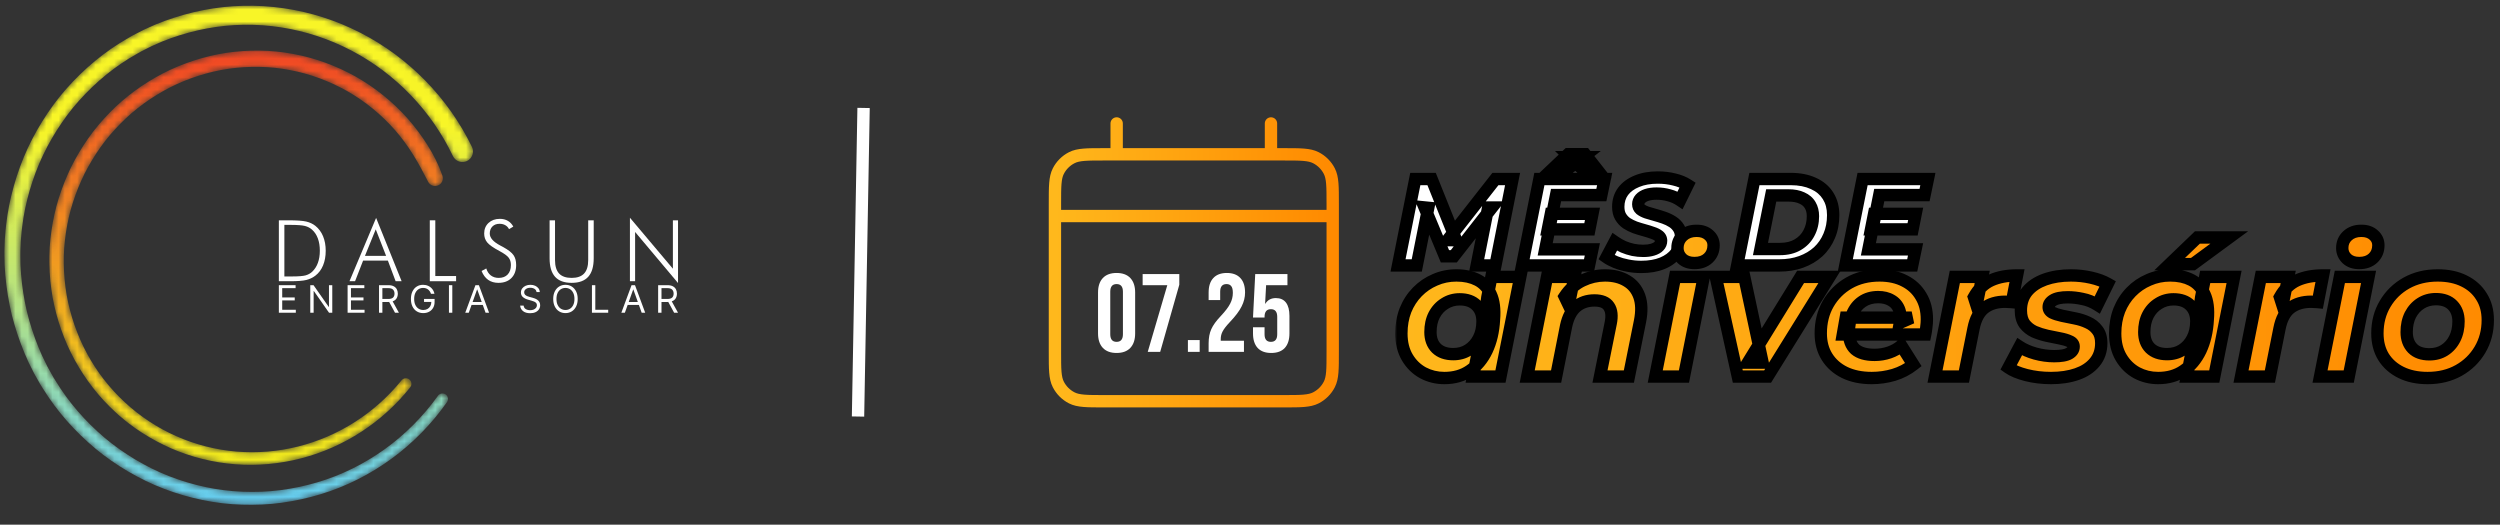
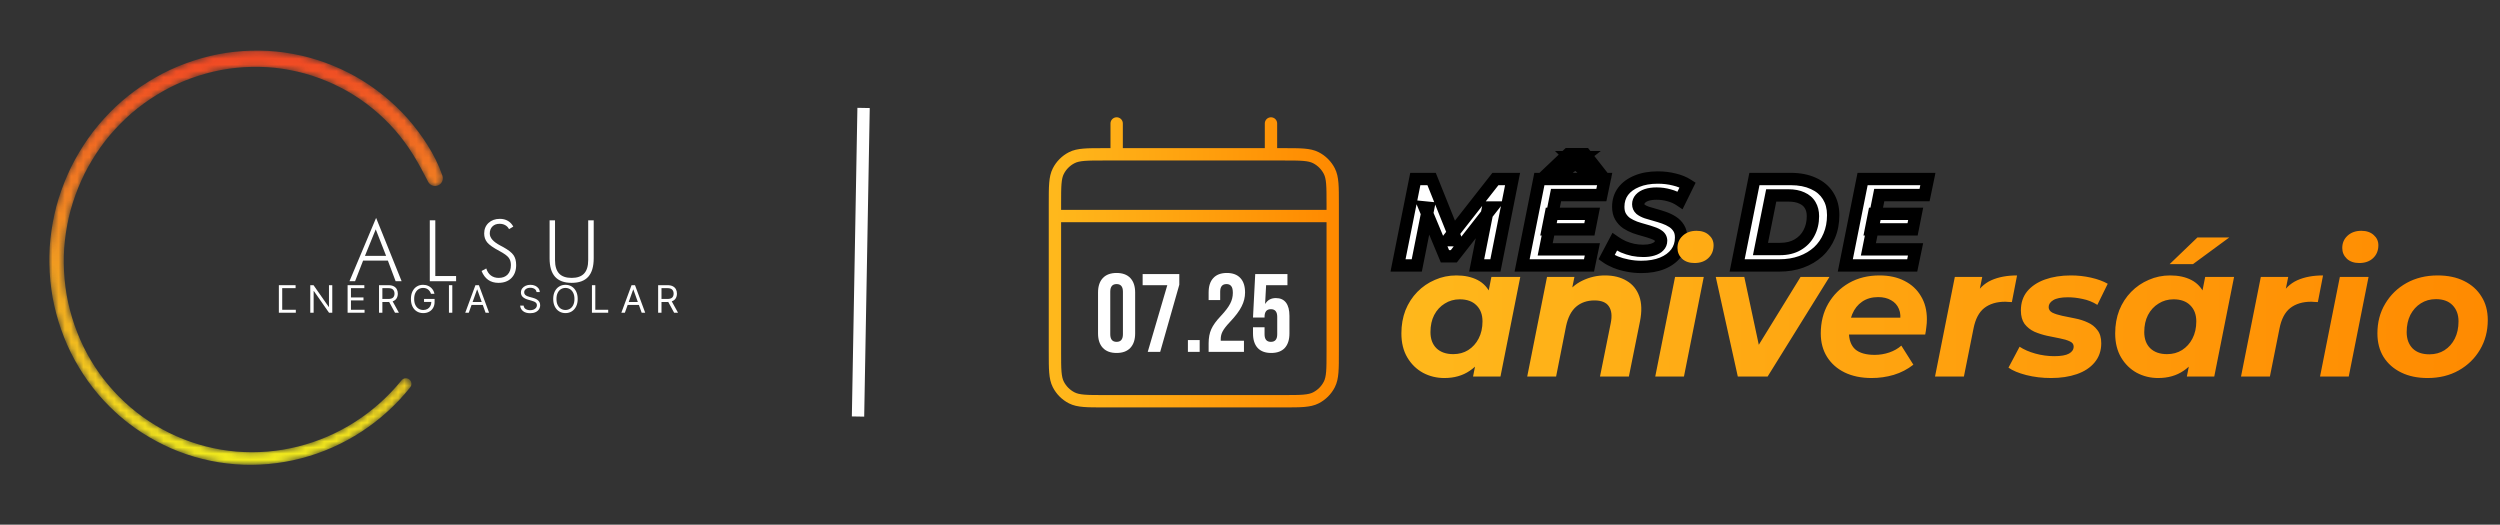
<svg xmlns="http://www.w3.org/2000/svg" width="405" height="85" viewBox="0 0 405 85" fill="none">
  <rect x="0" y="0" width="405" height="85" fill="#333333" stroke="none" />
-   <path d="M46.068 44.784H47.323C48.339 44.784 49.059 44.728 49.484 44.616C49.909 44.499 50.269 44.303 50.565 44.029C50.976 43.643 51.287 43.162 51.497 42.586C51.708 42.011 51.813 41.355 51.813 40.618C51.813 39.863 51.705 39.198 51.491 38.622C51.28 38.047 50.967 37.575 50.551 37.207C50.238 36.923 49.855 36.724 49.404 36.607C48.952 36.49 48.162 36.431 47.035 36.431H46.867H46.068V44.784ZM45.175 45.559V35.69H46.706C48.07 35.69 49.039 35.757 49.611 35.892C50.184 36.027 50.676 36.258 51.088 36.586C51.634 37.022 52.05 37.584 52.336 38.272C52.623 38.959 52.766 39.746 52.766 40.631C52.766 41.517 52.623 42.306 52.336 42.998C52.05 43.685 51.638 44.236 51.101 44.649C50.676 44.977 50.191 45.211 49.645 45.35C49.099 45.49 48.22 45.559 47.008 45.559H46.706H45.175Z" fill="white" />
  <path d="M59.125 41.447H62.548L60.87 37.153L59.125 41.447ZM56.615 45.559L60.93 35.299L65.064 45.559H64.091L62.836 42.216H58.823L57.521 45.559H56.615Z" fill="white" />
  <path d="M69.626 45.559V35.69H70.519V44.717H73.888V45.559H69.626Z" fill="white" />
  <path d="M78.014 43.901L78.779 43.49C78.923 43.975 79.169 44.353 79.518 44.622C79.871 44.888 80.294 45.02 80.786 45.02C81.408 45.02 81.893 44.836 82.242 44.467C82.591 44.099 82.766 43.589 82.766 42.937C82.766 42.461 82.647 42.065 82.41 41.751C82.177 41.436 81.674 41.072 80.9 40.658C79.911 40.133 79.254 39.67 78.927 39.27C78.6 38.87 78.437 38.389 78.437 37.827C78.437 37.126 78.672 36.555 79.142 36.114C79.616 35.674 80.229 35.454 80.981 35.454C81.473 35.454 81.9 35.559 82.263 35.771C82.629 35.977 82.927 36.29 83.155 36.708L82.464 37.126C82.321 36.843 82.117 36.627 81.853 36.479C81.594 36.33 81.285 36.256 80.927 36.256C80.444 36.256 80.059 36.4 79.773 36.688C79.486 36.971 79.343 37.355 79.343 37.84C79.343 38.532 79.911 39.177 81.048 39.775C81.254 39.883 81.41 39.966 81.518 40.025C82.354 40.487 82.913 40.926 83.195 41.339C83.477 41.748 83.618 42.281 83.618 42.937C83.618 43.822 83.361 44.526 82.846 45.047C82.332 45.564 81.632 45.822 80.746 45.822C80.102 45.822 79.549 45.663 79.088 45.344C78.632 45.02 78.274 44.539 78.014 43.901Z" fill="white" />
  <path d="M89.034 35.69H89.913V42.135C89.913 43.11 90.134 43.836 90.577 44.312C91.02 44.784 91.698 45.02 92.611 45.02C93.51 45.02 94.181 44.784 94.624 44.312C95.067 43.836 95.288 43.11 95.288 42.135V35.69H96.181V41.845C96.181 43.18 95.886 44.177 95.295 44.838C94.704 45.494 93.81 45.822 92.611 45.822C91.407 45.822 90.51 45.494 89.919 44.838C89.329 44.177 89.034 43.18 89.034 41.845V35.69Z" fill="white" />
-   <path d="M102.048 45.559V35.272L109.008 43.53V35.69H109.84V45.849L102.887 37.577V45.559H102.048Z" fill="white" />
  <mask id="mask0_180_307" style="mask-type:luminance" maskUnits="userSpaceOnUse" x="7" y="8" width="65" height="68">
    <path d="M66.454 62.751C64.226 65.549 61.547 67.986 58.551 69.936C55.557 71.889 52.245 73.353 48.783 74.252C45.322 75.153 41.709 75.484 38.136 75.211C34.564 74.942 31.034 74.067 27.742 72.641C26.101 71.916 24.514 71.068 23.002 70.097L21.883 69.346L20.802 68.54C20.438 68.275 20.104 67.973 19.754 67.691C19.583 67.546 19.405 67.408 19.238 67.256L18.741 66.801C16.075 64.382 13.845 61.491 12.11 58.336C11.236 56.76 10.513 55.102 9.913 53.402C9.317 51.701 8.847 49.955 8.524 48.179C8.21 46.402 8.034 44.601 7.998 42.797C7.998 42.345 7.979 41.894 7.996 41.443L8.049 40.09C8.122 39.19 8.192 38.289 8.331 37.397C8.594 35.612 8.967 33.838 9.514 32.117C10.056 30.396 10.72 28.714 11.508 27.091C12.314 25.476 13.235 23.92 14.271 22.441C15.303 20.959 16.479 19.581 17.736 18.288C20.249 15.693 23.208 13.547 26.407 11.884C28.008 11.052 29.685 10.371 31.4 9.811C33.116 9.259 34.874 8.823 36.661 8.562C40.23 8.035 43.895 8.058 47.45 8.731C51.011 9.371 54.448 10.645 57.611 12.405C60.764 14.188 63.627 16.494 66.04 19.207C67.241 20.57 68.33 22.029 69.296 23.568C70.261 25.106 71.084 26.739 71.673 28.456C71.9 29.118 71.55 29.839 70.891 30.067C70.29 30.275 69.638 30 69.357 29.447L69.35 29.434C68.589 27.94 67.806 26.473 66.927 25.059C66.05 23.646 65.06 22.304 63.968 21.051C61.772 18.554 59.163 16.429 56.28 14.776C53.385 13.146 50.233 11.956 46.966 11.35C43.703 10.713 40.334 10.675 37.042 11.14C35.393 11.371 33.769 11.766 32.182 12.267C30.596 12.775 29.042 13.395 27.557 14.156C24.591 15.679 21.84 17.648 19.5 20.039C18.329 21.231 17.231 22.501 16.267 23.87C15.299 25.237 14.435 26.677 13.678 28.173C12.937 29.679 12.311 31.24 11.798 32.838C11.28 34.435 10.925 36.081 10.672 37.739C10.537 38.568 10.469 39.406 10.395 40.242L10.339 41.5C10.321 41.919 10.337 42.339 10.334 42.759C10.359 44.438 10.513 46.115 10.795 47.772C11.087 49.426 11.517 51.056 12.064 52.644C12.613 54.23 13.278 55.78 14.085 57.253C17.258 63.18 22.444 67.978 28.594 70.674C31.663 72.031 34.955 72.875 38.299 73.155C41.642 73.436 45.035 73.154 48.296 72.333C51.558 71.514 54.69 70.159 57.53 68.34C60.371 66.522 62.92 64.241 65.047 61.612C65.362 61.223 65.93 61.164 66.318 61.48C66.703 61.794 66.763 62.362 66.454 62.751Z" fill="white" />
  </mask>
  <g mask="url(#mask0_180_307)">
    <path d="M66.454 62.751C64.226 65.549 61.547 67.986 58.551 69.936C55.557 71.889 52.245 73.353 48.783 74.252C45.322 75.153 41.709 75.484 38.136 75.211C34.564 74.942 31.034 74.067 27.742 72.641C26.101 71.916 24.514 71.068 23.002 70.097L21.883 69.346L20.802 68.54C20.438 68.275 20.104 67.973 19.754 67.691C19.583 67.546 19.405 67.408 19.238 67.256L18.741 66.801C16.075 64.382 13.845 61.491 12.11 58.336C11.236 56.76 10.513 55.102 9.913 53.402C9.317 51.701 8.847 49.955 8.524 48.179C8.21 46.402 8.034 44.601 7.998 42.797C7.998 42.345 7.979 41.894 7.996 41.443L8.049 40.09C8.122 39.19 8.192 38.289 8.331 37.397C8.594 35.612 8.967 33.838 9.514 32.117C10.056 30.396 10.72 28.714 11.508 27.091C12.314 25.476 13.235 23.92 14.271 22.441C15.303 20.959 16.479 19.581 17.736 18.288C20.249 15.693 23.208 13.547 26.407 11.884C28.008 11.052 29.685 10.371 31.4 9.811C33.116 9.259 34.874 8.823 36.661 8.562C40.23 8.035 43.895 8.058 47.45 8.731C51.011 9.371 54.448 10.645 57.611 12.405C60.764 14.188 63.627 16.494 66.04 19.207C67.241 20.57 68.33 22.029 69.296 23.568C70.261 25.106 71.084 26.739 71.673 28.456C71.9 29.118 71.55 29.839 70.891 30.067C70.29 30.275 69.638 30 69.357 29.447L69.35 29.434C68.589 27.94 67.806 26.473 66.927 25.059C66.05 23.646 65.06 22.304 63.968 21.051C61.772 18.554 59.163 16.429 56.28 14.776C53.385 13.146 50.233 11.956 46.966 11.35C43.703 10.713 40.334 10.675 37.042 11.14C35.393 11.371 33.769 11.766 32.182 12.267C30.596 12.775 29.042 13.395 27.557 14.156C24.591 15.679 21.84 17.648 19.5 20.039C18.329 21.231 17.231 22.501 16.267 23.87C15.299 25.237 14.435 26.677 13.678 28.173C12.937 29.679 12.311 31.24 11.798 32.838C11.28 34.435 10.925 36.081 10.672 37.739C10.537 38.568 10.469 39.406 10.395 40.242L10.339 41.5C10.321 41.919 10.337 42.339 10.334 42.759C10.359 44.438 10.513 46.115 10.795 47.772C11.087 49.426 11.517 51.056 12.064 52.644C12.613 54.23 13.278 55.78 14.085 57.253C17.258 63.18 22.444 67.978 28.594 70.674C31.663 72.031 34.955 72.875 38.299 73.155C41.642 73.436 45.035 73.154 48.296 72.333C51.558 71.514 54.69 70.159 57.53 68.34C60.371 66.522 62.92 64.241 65.047 61.612C65.362 61.223 65.93 61.164 66.318 61.48C66.703 61.794 66.763 62.362 66.454 62.751Z" fill="url(#paint0_linear_180_307)" />
  </g>
  <mask id="mask1_180_307" style="mask-type:luminance" maskUnits="userSpaceOnUse" x="0" y="0" width="77" height="82">
-     <path d="M73.369 25.275C71.637 21.645 69.322 18.296 66.533 15.399C63.747 12.499 60.491 10.053 56.93 8.189C53.369 6.324 49.504 5.044 45.533 4.433C41.563 3.819 37.489 3.87 33.531 4.608C31.551 4.973 29.605 5.511 27.706 6.182L26.294 6.719L24.91 7.326L24.564 7.478L24.226 7.647L23.551 7.987C23.326 8.101 23.099 8.21 22.877 8.328L22.219 8.701C18.694 10.662 15.532 13.264 12.833 16.276C11.477 17.779 10.275 19.419 9.188 21.128C8.107 22.842 7.147 24.636 6.353 26.505C5.562 28.375 4.917 30.307 4.423 32.278C4.31 32.773 4.179 33.265 4.08 33.763L3.8 35.262C3.655 36.268 3.504 37.275 3.434 38.29L3.367 39.05L3.337 39.812C3.324 40.321 3.281 40.829 3.299 41.337C3.306 41.846 3.305 42.355 3.317 42.864L3.408 44.388C3.571 46.418 3.888 48.435 4.345 50.422C4.828 52.402 5.456 54.346 6.223 56.233L6.827 57.637L7.498 59.01L7.667 59.353L7.851 59.687L8.221 60.356L8.592 61.024L8.994 61.674C11.106 65.16 13.825 68.265 16.928 70.901C18.483 72.219 20.159 73.388 21.904 74.435C23.655 75.474 25.479 76.395 27.378 77.132C31.172 78.604 35.201 79.505 39.273 79.654C41.307 79.733 43.35 79.673 45.373 79.409C47.393 79.143 49.397 78.73 51.355 78.151C55.273 77.001 58.983 75.16 62.307 72.779C65.632 70.394 68.56 67.451 70.949 64.111L70.95 64.109C71.239 63.706 71.798 63.614 72.2 63.904C72.6 64.192 72.692 64.751 72.409 65.153C69.936 68.671 66.889 71.786 63.414 74.321C59.94 76.853 56.047 78.825 51.929 80.07C49.873 80.696 47.765 81.149 45.635 81.447C43.502 81.743 41.344 81.825 39.193 81.759C34.886 81.635 30.614 80.718 26.585 79.191C24.568 78.427 22.627 77.469 20.764 76.383C18.905 75.289 17.119 74.063 15.459 72.678C12.145 69.911 9.231 66.637 6.954 62.948L6.522 62.261L6.121 61.554L5.722 60.846L5.523 60.491L5.341 60.128L4.615 58.673L3.961 57.185C3.127 55.183 2.443 53.12 1.912 51.016C1.407 48.906 1.053 46.759 0.861 44.595L0.752 42.969C0.734 42.426 0.73 41.883 0.718 41.34C0.697 40.796 0.736 40.253 0.746 39.709L0.772 38.895L0.836 38.082C0.904 36.996 1.054 35.919 1.203 34.841L1.489 33.236C1.59 32.701 1.726 32.174 1.842 31.643C2.354 29.529 3.029 27.454 3.86 25.443C4.695 23.433 5.708 21.5 6.854 19.651C8.007 17.806 9.285 16.035 10.73 14.405C13.606 11.14 16.993 8.308 20.784 6.157L21.492 5.748C21.732 5.619 21.976 5.498 22.217 5.373L22.944 5L23.308 4.815L23.68 4.647L25.171 3.979L26.693 3.386C28.739 2.643 30.839 2.045 32.977 1.633C37.253 0.8 41.676 0.706 45.992 1.338C50.309 1.966 54.52 3.322 58.404 5.317C62.29 7.311 65.852 9.941 68.911 13.073C71.972 16.202 74.527 19.834 76.449 23.78C76.864 24.632 76.513 25.661 75.664 26.078C74.816 26.495 73.791 26.142 73.376 25.29L73.37 25.278L73.369 25.275Z" fill="white" />
-   </mask>
+     </mask>
  <g mask="url(#mask1_180_307)">
-     <path d="M73.369 25.275C71.637 21.645 69.322 18.296 66.533 15.399C63.747 12.499 60.491 10.053 56.93 8.189C53.369 6.324 49.504 5.044 45.533 4.433C41.563 3.819 37.489 3.87 33.531 4.608C31.551 4.973 29.605 5.511 27.706 6.182L26.294 6.719L24.91 7.326L24.564 7.478L24.226 7.647L23.551 7.987C23.326 8.101 23.099 8.21 22.877 8.328L22.219 8.701C18.694 10.662 15.532 13.264 12.833 16.276C11.477 17.779 10.275 19.419 9.188 21.128C8.107 22.842 7.147 24.636 6.353 26.505C5.562 28.375 4.917 30.307 4.423 32.278C4.31 32.773 4.179 33.265 4.08 33.763L3.8 35.262C3.655 36.268 3.504 37.275 3.434 38.29L3.367 39.05L3.337 39.812C3.324 40.321 3.281 40.829 3.299 41.337C3.306 41.846 3.305 42.355 3.317 42.864L3.408 44.388C3.571 46.418 3.888 48.435 4.345 50.422C4.828 52.402 5.456 54.346 6.223 56.233L6.827 57.637L7.498 59.01L7.667 59.353L7.851 59.687L8.221 60.356L8.592 61.024L8.994 61.674C11.106 65.16 13.825 68.265 16.928 70.901C18.483 72.219 20.159 73.388 21.904 74.435C23.655 75.474 25.479 76.395 27.378 77.132C31.172 78.604 35.201 79.505 39.273 79.654C41.307 79.733 43.35 79.673 45.373 79.409C47.393 79.143 49.397 78.73 51.355 78.151C55.273 77.001 58.983 75.16 62.307 72.779C65.632 70.394 68.56 67.451 70.949 64.111L70.95 64.109C71.239 63.706 71.798 63.614 72.2 63.904C72.6 64.192 72.692 64.751 72.409 65.153C69.936 68.671 66.889 71.786 63.414 74.321C59.94 76.853 56.047 78.825 51.929 80.07C49.873 80.696 47.765 81.149 45.635 81.447C43.502 81.743 41.344 81.825 39.193 81.759C34.886 81.635 30.614 80.718 26.585 79.191C24.568 78.427 22.627 77.469 20.764 76.383C18.905 75.289 17.119 74.063 15.459 72.678C12.145 69.911 9.231 66.637 6.954 62.948L6.522 62.261L6.121 61.554L5.722 60.846L5.523 60.491L5.341 60.128L4.615 58.673L3.961 57.185C3.127 55.183 2.443 53.12 1.912 51.016C1.407 48.906 1.053 46.759 0.861 44.595L0.752 42.969C0.734 42.426 0.73 41.883 0.718 41.34C0.697 40.796 0.736 40.253 0.746 39.709L0.772 38.895L0.836 38.082C0.904 36.996 1.054 35.919 1.203 34.841L1.489 33.236C1.59 32.701 1.726 32.174 1.842 31.643C2.354 29.529 3.029 27.454 3.86 25.443C4.695 23.433 5.708 21.5 6.854 19.651C8.007 17.806 9.285 16.035 10.73 14.405C13.606 11.14 16.993 8.308 20.784 6.157L21.492 5.748C21.732 5.619 21.976 5.498 22.217 5.373L22.944 5L23.308 4.815L23.68 4.647L25.171 3.979L26.693 3.386C28.739 2.643 30.839 2.045 32.977 1.633C37.253 0.8 41.676 0.706 45.992 1.338C50.309 1.966 54.52 3.322 58.404 5.317C62.29 7.311 65.852 9.941 68.911 13.073C71.972 16.202 74.527 19.834 76.449 23.78C76.864 24.632 76.513 25.661 75.664 26.078C74.816 26.495 73.791 26.142 73.376 25.29L73.37 25.278L73.369 25.275Z" fill="url(#paint1_linear_180_307)" />
-   </g>
-   <path d="M45.175 50.662V46.2H47.887V46.679H45.719V48.187H47.747V48.666H45.719V50.183H47.923V50.662H45.175Z" fill="white" />
+     </g>
+   <path d="M45.175 50.662V46.2H47.887V46.679H45.719V48.187V48.666H45.719V50.183H47.923V50.662H45.175Z" fill="white" />
  <path d="M53.828 46.2V50.662H53.302L50.853 47.158H50.809V50.662H50.265V46.2H50.791L53.249 49.712H53.293V46.2H53.828Z" fill="white" />
  <path d="M56.311 50.662V46.2H59.023V46.679H56.855V48.187H58.883V48.666H56.855V50.183H59.058V50.662H56.311Z" fill="white" />
  <path d="M61.4 50.662V46.2H62.919C63.27 46.2 63.558 46.259 63.783 46.379C64.009 46.496 64.175 46.658 64.284 46.864C64.392 47.071 64.446 47.305 64.446 47.568C64.446 47.864 64.377 48.123 64.24 48.344C64.104 48.563 63.892 48.722 63.606 48.819L64.622 50.662H63.99L63.042 48.917C63.005 48.918 62.967 48.919 62.928 48.919H61.945V50.662L61.4 50.662ZM61.945 48.431H62.91C63.27 48.431 63.527 48.354 63.68 48.2C63.834 48.046 63.911 47.836 63.911 47.568C63.911 47.3 63.833 47.084 63.678 46.923C63.525 46.761 63.266 46.679 62.901 46.679H61.945V48.431Z" fill="white" />
  <path d="M69.816 47.594C69.721 47.301 69.565 47.069 69.347 46.899C69.13 46.729 68.86 46.644 68.535 46.644C68.269 46.644 68.027 46.713 67.809 46.849C67.591 46.986 67.417 47.187 67.289 47.453C67.16 47.718 67.096 48.045 67.096 48.431C67.096 48.818 67.161 49.144 67.291 49.409C67.421 49.675 67.597 49.877 67.82 50.013C68.042 50.15 68.292 50.218 68.57 50.218C68.823 50.218 69.047 50.165 69.242 50.059C69.438 49.951 69.591 49.8 69.702 49.605C69.814 49.409 69.872 49.178 69.878 48.91H68.693V48.431H70.404V48.91C70.404 49.278 70.326 49.597 70.168 49.869C70.011 50.141 69.794 50.352 69.518 50.501C69.243 50.649 68.927 50.723 68.57 50.723C68.172 50.723 67.823 50.63 67.521 50.444C67.221 50.258 66.987 49.994 66.819 49.651C66.652 49.309 66.569 48.902 66.569 48.431C66.569 47.96 66.652 47.554 66.819 47.211C66.987 46.868 67.219 46.604 67.515 46.418C67.812 46.232 68.152 46.139 68.535 46.139C68.851 46.139 69.138 46.2 69.395 46.324C69.653 46.446 69.867 46.617 70.038 46.836C70.209 47.054 70.323 47.307 70.378 47.594H69.816Z" fill="white" />
  <path d="M73.273 46.2V50.662H72.729V46.2H73.273Z" fill="white" />
  <path d="M75.94 50.662H75.37L77.02 46.2H77.582L79.232 50.662H78.661L78.209 49.398H76.392L75.94 50.662ZM76.564 48.919H78.038L77.318 46.906H77.283L76.564 48.919Z" fill="white" />
  <path d="M86.918 47.315C86.892 47.095 86.785 46.923 86.598 46.801C86.41 46.679 86.181 46.618 85.909 46.618C85.61 46.618 85.37 46.689 85.189 46.83C85.007 46.969 84.917 47.145 84.917 47.359C84.917 47.519 84.966 47.648 85.064 47.747C85.163 47.844 85.28 47.92 85.415 47.976C85.551 48.029 85.675 48.071 85.786 48.1L86.242 48.222C86.359 48.252 86.489 48.294 86.633 48.348C86.778 48.402 86.916 48.475 87.047 48.568C87.181 48.66 87.29 48.778 87.377 48.921C87.463 49.065 87.506 49.242 87.506 49.451C87.506 49.692 87.442 49.91 87.315 50.105C87.189 50.299 87.005 50.454 86.762 50.569C86.521 50.683 86.228 50.741 85.882 50.741C85.4 50.741 85.016 50.627 84.733 50.401C84.449 50.174 84.294 49.878 84.267 49.512H84.829C84.844 49.68 84.901 49.82 85 49.93C85.101 50.039 85.228 50.12 85.382 50.174C85.537 50.227 85.704 50.253 85.882 50.253C86.09 50.253 86.277 50.219 86.442 50.153C86.607 50.084 86.738 49.99 86.835 49.869C86.931 49.747 86.98 49.605 86.98 49.442C86.98 49.294 86.938 49.173 86.854 49.08C86.771 48.987 86.661 48.912 86.525 48.854C86.389 48.796 86.242 48.745 86.084 48.701L85.531 48.544C85.18 48.444 84.902 48.301 84.697 48.115C84.493 47.929 84.39 47.686 84.39 47.385C84.39 47.135 84.458 46.917 84.594 46.731C84.732 46.544 84.916 46.399 85.147 46.296C85.38 46.191 85.639 46.139 85.926 46.139C86.216 46.139 86.473 46.19 86.699 46.294C86.924 46.395 87.102 46.535 87.234 46.712C87.367 46.889 87.437 47.09 87.445 47.315H86.918Z" fill="white" />
  <path d="M93.587 48.431C93.587 48.902 93.502 49.309 93.331 49.651C93.159 49.994 92.925 50.258 92.626 50.444C92.328 50.63 91.987 50.723 91.604 50.723C91.221 50.723 90.88 50.63 90.581 50.444C90.283 50.258 90.048 49.994 89.877 49.651C89.706 49.309 89.62 48.902 89.62 48.431C89.62 47.96 89.706 47.554 89.877 47.211C90.048 46.868 90.283 46.604 90.581 46.418C90.88 46.232 91.221 46.139 91.604 46.139C91.987 46.139 92.328 46.232 92.626 46.418C92.925 46.604 93.159 46.868 93.331 47.211C93.502 47.554 93.587 47.96 93.587 48.431ZM93.061 48.431C93.061 48.045 92.996 47.718 92.865 47.453C92.737 47.187 92.562 46.986 92.341 46.849C92.122 46.713 91.876 46.644 91.604 46.644C91.332 46.644 91.085 46.713 90.864 46.849C90.645 46.986 90.47 47.187 90.34 47.453C90.211 47.718 90.147 48.045 90.147 48.431C90.147 48.818 90.211 49.144 90.34 49.409C90.47 49.675 90.645 49.877 90.864 50.013C91.085 50.15 91.332 50.218 91.604 50.218C91.876 50.218 92.122 50.15 92.341 50.013C92.562 49.877 92.737 49.675 92.865 49.409C92.996 49.144 93.061 48.818 93.061 48.431Z" fill="white" />
  <path d="M95.894 50.662V46.2H96.439V50.183H98.528V50.662H95.894Z" fill="white" />
  <path d="M101.23 50.662H100.659L102.31 46.2H102.871L104.521 50.662H103.951L103.499 49.398H101.682L101.23 50.662ZM101.853 48.919H103.328L102.608 46.906H102.573L101.853 48.919Z" fill="white" />
  <path d="M106.618 50.662V46.2H108.136C108.487 46.2 108.776 46.259 109.001 46.379C109.226 46.496 109.393 46.658 109.501 46.864C109.609 47.071 109.664 47.305 109.664 47.568C109.664 47.864 109.595 48.123 109.457 48.344C109.321 48.563 109.11 48.722 108.823 48.819L109.839 50.662H109.207L108.259 48.917C108.223 48.918 108.185 48.919 108.145 48.919H107.162V50.662L106.618 50.662ZM107.162 48.431H108.128C108.487 48.431 108.744 48.354 108.898 48.2C109.051 48.046 109.128 47.836 109.128 47.568C109.128 47.3 109.051 47.084 108.896 46.923C108.742 46.761 108.483 46.679 108.119 46.679H107.162V48.431Z" fill="white" />
  <line x1="139" y1="67.478" x2="139.899" y2="17.486" stroke="white" stroke-width="2" />
  <path d="M170.899 35H215.899M180.899 20V25M205.899 20V25M178.899 65H207.899C210.699 65 212.099 65 213.169 64.455C214.109 63.976 214.874 63.211 215.354 62.27C215.899 61.2 215.899 59.8 215.899 57V33C215.899 30.2 215.899 28.8 215.354 27.73C214.874 26.789 214.109 26.024 213.169 25.545C212.099 25 210.699 25 207.899 25H178.899C176.098 25 174.698 25 173.629 25.545C172.688 26.024 171.923 26.789 171.444 27.73C170.899 28.8 170.899 30.2 170.899 33V57C170.899 59.8 170.899 61.2 171.444 62.27C171.923 63.211 172.688 63.976 173.629 64.455C174.698 65 176.098 65 178.899 65Z" stroke="url(#paint2_linear_180_307)" stroke-width="2" stroke-linecap="round" stroke-linejoin="round" />
  <path d="M180.888 57.18C179.916 57.18 179.172 56.904 178.656 56.352C178.14 55.8 177.882 55.02 177.882 54.012V47.388C177.882 46.38 178.14 45.6 178.656 45.048C179.172 44.496 179.916 44.22 180.888 44.22C181.86 44.22 182.604 44.496 183.12 45.048C183.636 45.6 183.894 46.38 183.894 47.388V54.012C183.894 55.02 183.636 55.8 183.12 56.352C182.604 56.904 181.86 57.18 180.888 57.18ZM180.888 55.38C181.572 55.38 181.914 54.966 181.914 54.138V47.262C181.914 46.434 181.572 46.02 180.888 46.02C180.204 46.02 179.862 46.434 179.862 47.262V54.138C179.862 54.966 180.204 55.38 180.888 55.38ZM189.103 46.2H185.107V44.4H191.047V46.128L187.951 57H185.935L189.103 46.2ZM192.44 55.092H194.348V57H192.44V55.092ZM195.797 55.632C195.797 54.732 195.941 53.964 196.229 53.328C196.517 52.68 197.033 51.966 197.777 51.186C198.509 50.406 199.013 49.74 199.289 49.188C199.577 48.636 199.721 48.06 199.721 47.46C199.721 46.92 199.631 46.548 199.451 46.344C199.283 46.128 199.031 46.02 198.695 46.02C198.011 46.02 197.669 46.434 197.669 47.262V48.612H195.797V47.388C195.797 46.368 196.049 45.588 196.553 45.048C197.057 44.496 197.789 44.22 198.749 44.22C199.709 44.22 200.441 44.496 200.945 45.048C201.449 45.588 201.701 46.368 201.701 47.388C201.701 48.156 201.515 48.906 201.143 49.638C200.783 50.37 200.153 51.21 199.253 52.158C198.665 52.782 198.269 53.292 198.065 53.688C197.861 54.072 197.759 54.486 197.759 54.93V55.2H201.521V57H195.797V55.632ZM205.938 57.18C204.978 57.18 204.246 56.91 203.742 56.37C203.238 55.818 202.986 55.032 202.986 54.012V53.022H204.858V54.156C204.858 54.972 205.2 55.38 205.884 55.38C206.568 55.38 206.91 54.972 206.91 54.156V51.33C206.91 50.502 206.568 50.088 205.884 50.088C205.2 50.088 204.858 50.502 204.858 51.33V51.438H202.986L203.346 44.4H208.566V46.2H205.11L204.948 49.206H204.984C205.356 48.594 205.926 48.288 206.694 48.288C207.414 48.288 207.96 48.534 208.332 49.026C208.704 49.518 208.89 50.232 208.89 51.168V54.012C208.89 55.032 208.638 55.818 208.134 56.37C207.63 56.91 206.898 57.18 205.938 57.18Z" fill="white" />
  <mask id="path-26-outside-1_180_307" maskUnits="userSpaceOnUse" x="224.899" y="23" width="89" height="22" fill="black">
    <rect fill="white" x="224.899" y="23" width="89" height="22" />
    <path d="M226.479 43L229.279 29H231.919L235.899 38.92L234.499 38.9L242.259 29H245.039L242.259 43H239.219L241.079 33.62H241.699L235.519 41.52H234.079L230.779 33.6L231.379 33.66L229.519 43H226.479ZM251.24 34.64H257.98L257.48 37.16H250.74L251.24 34.64ZM250.32 40.4H257.96L257.42 43H246.58L249.38 29H259.96L259.42 31.6H252.08L250.32 40.4ZM251 27.86L254.04 24.98H256.78L259.04 27.86H256.82L254.36 25.46H256.42L253.34 27.86H251ZM265.878 43.24C265.118 43.24 264.378 43.167 263.658 43.02C262.952 42.887 262.305 42.7 261.718 42.46C261.145 42.22 260.658 41.96 260.258 41.68L261.578 39.18C262.018 39.487 262.485 39.753 262.978 39.98C263.485 40.193 264.012 40.36 264.558 40.48C265.105 40.587 265.652 40.64 266.198 40.64C266.798 40.64 267.312 40.573 267.738 40.44C268.178 40.307 268.512 40.12 268.738 39.88C268.978 39.64 269.098 39.347 269.098 39C269.098 38.68 268.972 38.42 268.718 38.22C268.465 38.02 268.132 37.853 267.718 37.72C267.318 37.573 266.872 37.433 266.378 37.3C265.885 37.167 265.385 37.013 264.878 36.84C264.385 36.653 263.932 36.427 263.518 36.16C263.118 35.88 262.792 35.527 262.538 35.1C262.285 34.673 262.158 34.14 262.158 33.5C262.158 32.54 262.418 31.707 262.938 31C263.472 30.293 264.218 29.747 265.178 29.36C266.138 28.96 267.265 28.76 268.558 28.76C269.505 28.76 270.398 28.867 271.238 29.08C272.078 29.28 272.798 29.573 273.398 29.96L272.178 32.44C271.645 32.08 271.052 31.813 270.398 31.64C269.745 31.453 269.072 31.36 268.378 31.36C267.752 31.36 267.212 31.433 266.758 31.58C266.318 31.727 265.978 31.933 265.738 32.2C265.512 32.453 265.398 32.747 265.398 33.08C265.398 33.413 265.518 33.687 265.758 33.9C266.012 34.1 266.345 34.273 266.758 34.42C267.172 34.553 267.625 34.687 268.118 34.82C268.612 34.953 269.105 35.107 269.598 35.28C270.092 35.453 270.545 35.673 270.958 35.94C271.372 36.207 271.705 36.547 271.958 36.96C272.212 37.36 272.338 37.867 272.338 38.48C272.338 39.44 272.072 40.28 271.538 41C271.005 41.707 270.252 42.26 269.278 42.66C268.318 43.047 267.185 43.24 265.878 43.24ZM281.416 43L284.216 29H290.076C291.516 29 292.75 29.24 293.776 29.72C294.816 30.187 295.61 30.86 296.156 31.74C296.703 32.607 296.976 33.64 296.976 34.84C296.976 36.08 296.763 37.2 296.336 38.2C295.923 39.2 295.33 40.06 294.556 40.78C293.783 41.487 292.863 42.033 291.796 42.42C290.73 42.807 289.55 43 288.256 43H281.416ZM285.196 40.34H288.356C289.49 40.34 290.45 40.107 291.236 39.64C292.036 39.173 292.643 38.54 293.056 37.74C293.483 36.94 293.696 36.033 293.696 35.02C293.696 34.327 293.55 33.733 293.256 33.24C292.963 32.733 292.516 32.347 291.916 32.08C291.33 31.8 290.596 31.66 289.716 31.66H286.936L285.196 40.34ZM303.6 34.64H310.34L309.84 37.16H303.1L303.6 34.64ZM302.68 40.4H310.32L309.78 43H298.94L301.74 29H312.32L311.78 31.6H304.44L302.68 40.4Z" />
  </mask>
  <path d="M226.479 43L229.279 29H231.919L235.899 38.92L234.499 38.9L242.259 29H245.039L242.259 43H239.219L241.079 33.62H241.699L235.519 41.52H234.079L230.779 33.6L231.379 33.66L229.519 43H226.479ZM251.24 34.64H257.98L257.48 37.16H250.74L251.24 34.64ZM250.32 40.4H257.96L257.42 43H246.58L249.38 29H259.96L259.42 31.6H252.08L250.32 40.4ZM251 27.86L254.04 24.98H256.78L259.04 27.86H256.82L254.36 25.46H256.42L253.34 27.86H251ZM265.878 43.24C265.118 43.24 264.378 43.167 263.658 43.02C262.952 42.887 262.305 42.7 261.718 42.46C261.145 42.22 260.658 41.96 260.258 41.68L261.578 39.18C262.018 39.487 262.485 39.753 262.978 39.98C263.485 40.193 264.012 40.36 264.558 40.48C265.105 40.587 265.652 40.64 266.198 40.64C266.798 40.64 267.312 40.573 267.738 40.44C268.178 40.307 268.512 40.12 268.738 39.88C268.978 39.64 269.098 39.347 269.098 39C269.098 38.68 268.972 38.42 268.718 38.22C268.465 38.02 268.132 37.853 267.718 37.72C267.318 37.573 266.872 37.433 266.378 37.3C265.885 37.167 265.385 37.013 264.878 36.84C264.385 36.653 263.932 36.427 263.518 36.16C263.118 35.88 262.792 35.527 262.538 35.1C262.285 34.673 262.158 34.14 262.158 33.5C262.158 32.54 262.418 31.707 262.938 31C263.472 30.293 264.218 29.747 265.178 29.36C266.138 28.96 267.265 28.76 268.558 28.76C269.505 28.76 270.398 28.867 271.238 29.08C272.078 29.28 272.798 29.573 273.398 29.96L272.178 32.44C271.645 32.08 271.052 31.813 270.398 31.64C269.745 31.453 269.072 31.36 268.378 31.36C267.752 31.36 267.212 31.433 266.758 31.58C266.318 31.727 265.978 31.933 265.738 32.2C265.512 32.453 265.398 32.747 265.398 33.08C265.398 33.413 265.518 33.687 265.758 33.9C266.012 34.1 266.345 34.273 266.758 34.42C267.172 34.553 267.625 34.687 268.118 34.82C268.612 34.953 269.105 35.107 269.598 35.28C270.092 35.453 270.545 35.673 270.958 35.94C271.372 36.207 271.705 36.547 271.958 36.96C272.212 37.36 272.338 37.867 272.338 38.48C272.338 39.44 272.072 40.28 271.538 41C271.005 41.707 270.252 42.26 269.278 42.66C268.318 43.047 267.185 43.24 265.878 43.24ZM281.416 43L284.216 29H290.076C291.516 29 292.75 29.24 293.776 29.72C294.816 30.187 295.61 30.86 296.156 31.74C296.703 32.607 296.976 33.64 296.976 34.84C296.976 36.08 296.763 37.2 296.336 38.2C295.923 39.2 295.33 40.06 294.556 40.78C293.783 41.487 292.863 42.033 291.796 42.42C290.73 42.807 289.55 43 288.256 43H281.416ZM285.196 40.34H288.356C289.49 40.34 290.45 40.107 291.236 39.64C292.036 39.173 292.643 38.54 293.056 37.74C293.483 36.94 293.696 36.033 293.696 35.02C293.696 34.327 293.55 33.733 293.256 33.24C292.963 32.733 292.516 32.347 291.916 32.08C291.33 31.8 290.596 31.66 289.716 31.66H286.936L285.196 40.34ZM303.6 34.64H310.34L309.84 37.16H303.1L303.6 34.64ZM302.68 40.4H310.32L309.78 43H298.94L301.74 29H312.32L311.78 31.6H304.44L302.68 40.4Z" fill="white" />
  <path d="M226.479 43L225.498 42.804L225.259 44H226.479V43ZM229.279 29V28H228.459L228.298 28.804L229.279 29ZM231.919 29L232.847 28.628L232.595 28H231.919V29ZM235.899 38.92L235.884 39.92L237.386 39.941L236.827 38.548L235.899 38.92ZM234.499 38.9L233.712 38.283L232.467 39.871L234.484 39.9L234.499 38.9ZM242.259 29V28H241.772L241.472 28.383L242.259 29ZM245.039 29L246.02 29.195L246.257 28H245.039V29ZM242.259 43V44H243.08L243.24 43.195L242.259 43ZM239.219 43L238.238 42.806L238.001 44H239.219V43ZM241.079 33.62V32.62H240.258L240.098 33.425L241.079 33.62ZM241.699 33.62L242.486 34.236L243.751 32.62H241.699V33.62ZM235.519 41.52V42.52H236.006L236.306 42.136L235.519 41.52ZM234.079 41.52L233.156 41.905L233.412 42.52H234.079V41.52ZM230.779 33.6L230.878 32.605L229.211 32.438L229.856 33.985L230.779 33.6ZM231.379 33.66L232.359 33.855L232.575 32.775L231.478 32.665L231.379 33.66ZM229.519 43V44H230.339L230.499 43.195L229.519 43ZM226.479 43L227.459 43.196L230.259 29.196L229.279 29L228.298 28.804L225.498 42.804L226.479 43ZM229.279 29V30H231.919V29V28H229.279V29ZM231.919 29L230.991 29.372L234.971 39.292L235.899 38.92L236.827 38.548L232.847 28.628L231.919 29ZM235.899 38.92L235.913 37.92L234.513 37.9L234.499 38.9L234.484 39.9L235.884 39.92L235.899 38.92ZM234.499 38.9L235.286 39.517L243.046 29.617L242.259 29L241.472 28.383L233.712 38.283L234.499 38.9ZM242.259 29V30H245.039V29V28H242.259V29ZM245.039 29L244.058 28.805L241.278 42.805L242.259 43L243.24 43.195L246.02 29.195L245.039 29ZM242.259 43V42H239.219V43V44H242.259V43ZM239.219 43L240.2 43.194L242.06 33.815L241.079 33.62L240.098 33.425L238.238 42.806L239.219 43ZM241.079 33.62V34.62H241.699V33.62V32.62H241.079V33.62ZM241.699 33.62L240.911 33.004L234.731 40.904L235.519 41.52L236.306 42.136L242.486 34.236L241.699 33.62ZM235.519 41.52V40.52H234.079V41.52V42.52H235.519V41.52ZM234.079 41.52L235.002 41.135L231.702 33.215L230.779 33.6L229.856 33.985L233.156 41.905L234.079 41.52ZM230.779 33.6L230.679 34.595L231.279 34.655L231.379 33.66L231.478 32.665L230.878 32.605L230.779 33.6ZM231.379 33.66L230.398 33.465L228.538 42.805L229.519 43L230.499 43.195L232.359 33.855L231.379 33.66ZM229.519 43V42H226.479V43V44H229.519V43ZM251.24 34.64V33.64H250.419L250.259 34.445L251.24 34.64ZM257.98 34.64L258.961 34.835L259.198 33.64H257.98V34.64ZM257.48 37.16V38.16H258.301L258.461 37.355L257.48 37.16ZM250.74 37.16L249.759 36.965L249.522 38.16H250.74V37.16ZM250.32 40.4L249.34 40.204L249.1 41.4H250.32V40.4ZM257.96 40.4L258.939 40.603L259.189 39.4H257.96V40.4ZM257.42 43V44H258.234L258.399 43.203L257.42 43ZM246.58 43L245.6 42.804L245.36 44H246.58V43ZM249.38 29V28H248.56L248.4 28.804L249.38 29ZM259.96 29L260.939 29.203L261.189 28H259.96V29ZM259.42 31.6V32.6H260.234L260.399 31.803L259.42 31.6ZM252.08 31.6V30.6H251.26L251.1 31.404L252.08 31.6ZM251 27.86L250.312 27.134L248.491 28.86H251V27.86ZM254.04 24.98V23.98H253.642L253.352 24.254L254.04 24.98ZM256.78 24.98L257.567 24.363L257.267 23.98H256.78V24.98ZM259.04 27.86V28.86H261.096L259.827 27.243L259.04 27.86ZM256.82 27.86L256.122 28.576L256.413 28.86H256.82V27.86ZM254.36 25.46V24.46H251.903L253.662 26.176L254.36 25.46ZM256.42 25.46L257.035 26.249L259.331 24.46H256.42V25.46ZM253.34 27.86V28.86H253.684L253.955 28.649L253.34 27.86ZM251.24 34.64V35.64H257.98V34.64V33.64H251.24V34.64ZM257.98 34.64L256.999 34.445L256.499 36.965L257.48 37.16L258.461 37.355L258.961 34.835L257.98 34.64ZM257.48 37.16V36.16H250.74V37.16V38.16H257.48V37.16ZM250.74 37.16L251.721 37.355L252.221 34.835L251.24 34.64L250.259 34.445L249.759 36.965L250.74 37.16ZM250.32 40.4V41.4H257.96V40.4V39.4H250.32V40.4ZM257.96 40.4L256.981 40.197L256.441 42.797L257.42 43L258.399 43.203L258.939 40.603L257.96 40.4ZM257.42 43V42H246.58V43V44H257.42V43ZM246.58 43L247.561 43.196L250.361 29.196L249.38 29L248.4 28.804L245.6 42.804L246.58 43ZM249.38 29V30H259.96V29V28H249.38V29ZM259.96 29L258.981 28.797L258.441 31.397L259.42 31.6L260.399 31.803L260.939 29.203L259.96 29ZM259.42 31.6V30.6H252.08V31.6V32.6H259.42V31.6ZM252.08 31.6L251.1 31.404L249.34 40.204L250.32 40.4L251.301 40.596L253.061 31.796L252.08 31.6ZM251 27.86L251.688 28.586L254.728 25.706L254.04 24.98L253.352 24.254L250.312 27.134L251 27.86ZM254.04 24.98V25.98H256.78V24.98V23.98H254.04V24.98ZM256.78 24.98L255.994 25.597L258.254 28.477L259.04 27.86L259.827 27.243L257.567 24.363L256.78 24.98ZM259.04 27.86V26.86H256.82V27.86V28.86H259.04V27.86ZM256.82 27.86L257.519 27.144L255.059 24.744L254.36 25.46L253.662 26.176L256.122 28.576L256.82 27.86ZM254.36 25.46V26.46H256.42V25.46V24.46H254.36V25.46ZM256.42 25.46L255.806 24.671L252.726 27.071L253.34 27.86L253.955 28.649L257.035 26.249L256.42 25.46ZM253.34 27.86V26.86H251V27.86V28.86H253.34V27.86ZM263.658 43.02L263.858 42.04L263.851 42.039L263.844 42.037L263.658 43.02ZM261.718 42.46L261.332 43.383L261.34 43.386L261.718 42.46ZM260.258 41.68L259.374 41.213L258.962 41.993L259.685 42.499L260.258 41.68ZM261.578 39.18L262.15 38.36L261.222 37.713L260.694 38.713L261.578 39.18ZM262.978 39.98L262.561 40.889L262.575 40.895L262.59 40.902L262.978 39.98ZM264.558 40.48L264.344 41.457L264.355 41.459L264.367 41.462L264.558 40.48ZM267.738 40.44L267.448 39.483L267.44 39.486L267.738 40.44ZM268.738 39.88L268.031 39.173L268.021 39.183L268.011 39.193L268.738 39.88ZM267.718 37.72L267.374 38.659L267.392 38.666L267.411 38.672L267.718 37.72ZM266.378 37.3L266.639 36.335L266.639 36.335L266.378 37.3ZM264.878 36.84L264.524 37.775L264.539 37.781L264.555 37.786L264.878 36.84ZM263.518 36.16L262.945 36.979L262.96 36.99L262.976 37L263.518 36.16ZM262.538 35.1L263.398 34.59L263.398 34.59L262.538 35.1ZM262.938 31L262.14 30.398L262.133 30.407L262.938 31ZM265.178 29.36L265.552 30.288L265.563 30.283L265.178 29.36ZM271.238 29.08L270.992 30.049L270.999 30.051L271.007 30.053L271.238 29.08ZM273.398 29.96L274.296 30.401L274.689 29.602L273.94 29.119L273.398 29.96ZM272.178 32.44L271.619 33.269L272.569 33.91L273.076 32.881L272.178 32.44ZM270.398 31.64L270.123 32.602L270.133 32.604L270.142 32.607L270.398 31.64ZM266.758 31.58L266.45 30.628L266.442 30.631L266.758 31.58ZM265.738 32.2L264.995 31.531L264.993 31.533L265.738 32.2ZM265.758 33.9L265.094 34.647L265.116 34.667L265.139 34.685L265.758 33.9ZM266.758 34.42L266.424 35.362L266.437 35.367L266.451 35.372L266.758 34.42ZM268.118 34.82L267.857 35.785L267.857 35.785L268.118 34.82ZM269.598 35.28L269.267 36.224L269.267 36.224L269.598 35.28ZM270.958 35.94L270.416 36.78L270.416 36.78L270.958 35.94ZM271.958 36.96L271.106 37.483L271.109 37.489L271.113 37.495L271.958 36.96ZM271.538 41L272.336 41.602L272.342 41.595L271.538 41ZM269.278 42.66L269.652 43.588L269.658 43.585L269.278 42.66ZM265.878 43.24V42.24C265.183 42.24 264.51 42.173 263.858 42.04L263.658 43.02L263.459 44C264.247 44.16 265.053 44.24 265.878 44.24V43.24ZM263.658 43.02L263.844 42.037C263.194 41.915 262.614 41.746 262.097 41.535L261.718 42.46L261.34 43.386C261.996 43.654 262.709 43.858 263.473 44.003L263.658 43.02ZM261.718 42.46L262.104 41.538C261.58 41.318 261.16 41.09 260.832 40.861L260.258 41.68L259.685 42.499C260.157 42.83 260.71 43.122 261.332 43.382L261.718 42.46ZM260.258 41.68L261.143 42.147L262.463 39.647L261.578 39.18L260.694 38.713L259.374 41.213L260.258 41.68ZM261.578 39.18L261.006 40C261.496 40.341 262.014 40.638 262.561 40.889L262.978 39.98L263.396 39.071C262.956 38.869 262.541 38.632 262.15 38.36L261.578 39.18ZM262.978 39.98L262.59 40.902C263.154 41.139 263.739 41.324 264.344 41.457L264.558 40.48L264.773 39.503C264.284 39.396 263.816 39.248 263.366 39.058L262.978 39.98ZM264.558 40.48L264.367 41.462C264.975 41.58 265.586 41.64 266.198 41.64V40.64V39.64C265.717 39.64 265.234 39.593 264.75 39.498L264.558 40.48ZM266.198 40.64V41.64C266.867 41.64 267.487 41.566 268.036 41.395L267.738 40.44L267.44 39.486C267.136 39.58 266.729 39.64 266.198 39.64V40.64ZM267.738 40.44L268.028 41.397C268.573 41.232 269.081 40.973 269.465 40.567L268.738 39.88L268.011 39.193C267.942 39.267 267.784 39.381 267.448 39.483L267.738 40.44ZM268.738 39.88L269.445 40.587C269.877 40.155 270.098 39.605 270.098 39H269.098H268.098C268.098 39.088 268.079 39.125 268.031 39.173L268.738 39.88ZM269.098 39H270.098C270.098 38.371 269.829 37.823 269.338 37.435L268.718 38.22L268.099 39.005C268.111 39.015 268.115 39.019 268.114 39.018C268.112 39.017 268.108 39.011 268.104 39.003C268.102 38.999 268.101 38.995 268.1 38.992C268.098 38.988 268.098 38.986 268.097 38.985C268.097 38.982 268.098 38.986 268.098 39H269.098ZM268.718 38.22L269.338 37.435C268.965 37.141 268.515 36.926 268.025 36.768L267.718 37.72L267.411 38.672C267.748 38.78 267.965 38.899 268.099 39.005L268.718 38.22ZM267.718 37.72L268.062 36.781C267.63 36.623 267.155 36.474 266.639 36.335L266.378 37.3L266.117 38.265C266.588 38.392 267.006 38.524 267.374 38.659L267.718 37.72ZM266.378 37.3L266.639 36.335C266.168 36.207 265.689 36.06 265.202 35.894L264.878 36.84L264.555 37.786C265.081 37.966 265.602 38.126 266.117 38.265L266.378 37.3ZM264.878 36.84L265.232 35.905C264.8 35.741 264.41 35.545 264.06 35.32L263.518 36.16L262.976 37C263.453 37.308 263.97 37.566 264.524 37.775L264.878 36.84ZM263.518 36.16L264.092 35.341C263.81 35.144 263.58 34.896 263.398 34.59L262.538 35.1L261.678 35.611C262.003 36.157 262.427 36.617 262.945 36.979L263.518 36.16ZM262.538 35.1L263.398 34.59C263.259 34.356 263.158 34.011 263.158 33.5H262.158H261.158C261.158 34.269 261.31 34.991 261.678 35.611L262.538 35.1ZM262.158 33.5H263.158C263.158 32.732 263.362 32.111 263.744 31.593L262.938 31L262.133 30.407C261.474 31.302 261.158 32.348 261.158 33.5H262.158ZM262.938 31L263.736 31.602C264.143 31.064 264.731 30.618 265.552 30.288L265.178 29.36L264.805 28.432C263.705 28.875 262.8 29.523 262.14 30.398L262.938 31ZM265.178 29.36L265.563 30.283C266.375 29.945 267.366 29.76 268.558 29.76V28.76V27.76C267.164 27.76 265.901 27.975 264.794 28.437L265.178 29.36ZM268.558 28.76V29.76C269.429 29.76 270.24 29.858 270.992 30.049L271.238 29.08L271.484 28.111C270.557 27.875 269.58 27.76 268.558 27.76V28.76ZM271.238 29.08L271.007 30.053C271.759 30.232 272.369 30.486 272.857 30.801L273.398 29.96L273.94 29.119C273.227 28.66 272.398 28.328 271.47 28.107L271.238 29.08ZM273.398 29.96L272.501 29.519L271.281 31.999L272.178 32.44L273.076 32.881L274.296 30.401L273.398 29.96ZM272.178 32.44L272.738 31.611C272.107 31.186 271.41 30.874 270.655 30.673L270.398 31.64L270.142 32.607C270.693 32.753 271.183 32.974 271.619 33.269L272.178 32.44ZM270.398 31.64L270.673 30.678C269.928 30.466 269.163 30.36 268.378 30.36V31.36V32.36C268.981 32.36 269.561 32.441 270.123 32.602L270.398 31.64ZM268.378 31.36V30.36C267.678 30.36 267.029 30.441 266.45 30.629L266.758 31.58L267.066 32.531C267.394 32.425 267.825 32.36 268.378 32.36V31.36ZM266.758 31.58L266.442 30.631C265.885 30.817 265.38 31.103 264.995 31.531L265.738 32.2L266.482 32.869C266.577 32.763 266.752 32.636 267.074 32.529L266.758 31.58ZM265.738 32.2L264.993 31.533C264.606 31.966 264.398 32.495 264.398 33.08H265.398H266.398C266.398 32.998 266.417 32.941 266.483 32.867L265.738 32.2ZM265.398 33.08H264.398C264.398 33.687 264.631 34.236 265.094 34.647L265.758 33.9L266.423 33.153C266.411 33.142 266.406 33.136 266.405 33.134C266.403 33.132 266.404 33.132 266.404 33.133C266.404 33.134 266.403 33.132 266.402 33.125C266.4 33.117 266.398 33.103 266.398 33.08H265.398ZM265.758 33.9L265.139 34.685C265.502 34.972 265.942 35.191 266.424 35.362L266.758 34.42L267.093 33.478C266.748 33.355 266.521 33.228 266.378 33.115L265.758 33.9ZM266.758 34.42L266.451 35.372C266.882 35.511 267.351 35.649 267.857 35.785L268.118 34.82L268.379 33.855C267.899 33.725 267.461 33.596 267.065 33.468L266.758 34.42ZM268.118 34.82L267.857 35.785C268.326 35.912 268.796 36.058 269.267 36.224L269.598 35.28L269.93 34.337C269.414 34.155 268.897 33.995 268.379 33.855L268.118 34.82ZM269.598 35.28L269.267 36.224C269.691 36.372 270.073 36.559 270.416 36.78L270.958 35.94L271.5 35.1C271.017 34.788 270.492 34.534 269.93 34.337L269.598 35.28ZM270.958 35.94L270.416 36.78C270.705 36.967 270.932 37.199 271.106 37.483L271.958 36.96L272.811 36.437C272.478 35.894 272.038 35.446 271.5 35.1L270.958 35.94ZM271.958 36.96L271.113 37.495C271.239 37.694 271.338 38.001 271.338 38.48H272.338H273.338C273.338 37.732 273.184 37.026 272.803 36.425L271.958 36.96ZM272.338 38.48H271.338C271.338 39.242 271.131 39.87 270.735 40.405L271.538 41L272.342 41.595C273.012 40.69 273.338 39.638 273.338 38.48H272.338ZM271.538 41L270.74 40.398C270.333 40.936 269.737 41.39 268.898 41.735L269.278 42.66L269.658 43.585C270.766 43.13 271.676 42.477 272.336 41.602L271.538 41ZM269.278 42.66L268.905 41.732C268.09 42.06 267.089 42.24 265.878 42.24V43.24V44.24C267.281 44.24 268.546 44.033 269.652 43.588L269.278 42.66ZM281.416 43L280.436 42.804L280.196 44H281.416V43ZM284.216 29V28H283.396L283.236 28.804L284.216 29ZM293.776 29.72L293.353 30.626L293.36 30.629L293.367 30.632L293.776 29.72ZM296.156 31.74L295.307 32.268L295.31 32.273L296.156 31.74ZM296.336 38.2L295.416 37.807L295.412 37.818L296.336 38.2ZM294.556 40.78L295.231 41.518L295.238 41.512L294.556 40.78ZM291.796 42.42L292.137 43.36L292.137 43.36L291.796 42.42ZM285.196 40.34L284.216 40.143L283.976 41.34H285.196V40.34ZM291.236 39.64L290.732 38.776L290.726 38.78L291.236 39.64ZM293.056 37.74L292.174 37.269L292.168 37.281L293.056 37.74ZM293.256 33.24L292.391 33.741L292.397 33.751L293.256 33.24ZM291.916 32.08L291.485 32.983L291.498 32.988L291.51 32.994L291.916 32.08ZM286.936 31.66V30.66H286.117L285.956 31.463L286.936 31.66ZM281.416 43L282.397 43.196L285.197 29.196L284.216 29L283.236 28.804L280.436 42.804L281.416 43ZM284.216 29V30H290.076V29V28H284.216V29ZM290.076 29V30C291.408 30 292.489 30.222 293.353 30.626L293.776 29.72L294.2 28.814C293.01 28.258 291.624 28 290.076 28V29ZM293.776 29.72L293.367 30.632C294.244 31.026 294.876 31.574 295.307 32.268L296.156 31.74L297.006 31.212C296.343 30.146 295.388 29.347 294.186 28.808L293.776 29.72ZM296.156 31.74L295.31 32.273C295.74 32.955 295.976 33.796 295.976 34.84H296.976H297.976C297.976 33.484 297.666 32.259 297.002 31.206L296.156 31.74ZM296.976 34.84H295.976C295.976 35.964 295.783 36.948 295.416 37.808L296.336 38.2L297.256 38.592C297.742 37.452 297.976 36.196 297.976 34.84H296.976ZM296.336 38.2L295.412 37.818C295.052 38.689 294.54 39.428 293.875 40.048L294.556 40.78L295.238 41.512C296.119 40.692 296.794 39.711 297.26 38.582L296.336 38.2ZM294.556 40.78L293.882 40.042C293.213 40.653 292.409 41.134 291.455 41.48L291.796 42.42L292.137 43.36C293.317 42.932 294.353 42.321 295.231 41.518L294.556 40.78ZM291.796 42.42L291.455 41.48C290.512 41.822 289.449 42 288.256 42V43V44C289.65 44 290.947 43.791 292.137 43.36L291.796 42.42ZM288.256 43V42H281.416V43V44H288.256V43ZM285.196 40.34V41.34H288.356V40.34V39.34H285.196V40.34ZM288.356 40.34V41.34C289.626 41.34 290.772 41.078 291.746 40.5L291.236 39.64L290.726 38.78C290.127 39.136 289.353 39.34 288.356 39.34V40.34ZM291.236 39.64L291.74 40.504C292.699 39.944 293.442 39.173 293.945 38.199L293.056 37.74L292.168 37.281C291.844 37.907 291.373 38.402 290.732 38.776L291.236 39.64ZM293.056 37.74L293.939 38.211C294.451 37.249 294.696 36.178 294.696 35.02H293.696H292.696C292.696 35.889 292.515 36.631 292.174 37.269L293.056 37.74ZM293.696 35.02H294.696C294.696 34.184 294.518 33.406 294.116 32.729L293.256 33.24L292.397 33.751C292.581 34.06 292.696 34.469 292.696 35.02H293.696ZM293.256 33.24L294.122 32.739C293.71 32.028 293.091 31.508 292.322 31.166L291.916 32.08L291.51 32.994C291.942 33.186 292.216 33.439 292.391 33.741L293.256 33.24ZM291.916 32.08L292.347 31.177C291.587 30.815 290.695 30.66 289.716 30.66V31.66V32.66C290.497 32.66 291.072 32.785 291.485 32.983L291.916 32.08ZM289.716 31.66V30.66H286.936V31.66V32.66H289.716V31.66ZM286.936 31.66L285.956 31.463L284.216 40.143L285.196 40.34L286.177 40.537L287.917 31.857L286.936 31.66ZM303.6 34.64V33.64H302.779L302.619 34.445L303.6 34.64ZM310.34 34.64L311.32 34.835L311.558 33.64H310.34V34.64ZM309.84 37.16V38.16H310.661L310.82 37.355L309.84 37.16ZM303.1 37.16L302.119 36.965L301.882 38.16H303.1V37.16ZM302.68 40.4L301.699 40.204L301.46 41.4H302.68V40.4ZM310.32 40.4L311.299 40.603L311.549 39.4H310.32V40.4ZM309.78 43V44H310.593L310.759 43.203L309.78 43ZM298.94 43L297.959 42.804L297.72 44H298.94V43ZM301.74 29V28H300.92L300.759 28.804L301.74 29ZM312.32 29L313.299 29.203L313.549 28H312.32V29ZM311.78 31.6V32.6H312.593L312.759 31.803L311.78 31.6ZM304.44 31.6V30.6H303.62L303.459 31.404L304.44 31.6ZM303.6 34.64V35.64H310.34V34.64V33.64H303.6V34.64ZM310.34 34.64L309.359 34.445L308.859 36.965L309.84 37.16L310.82 37.355L311.32 34.835L310.34 34.64ZM309.84 37.16V36.16H303.1V37.16V38.16H309.84V37.16ZM303.1 37.16L304.08 37.355L304.58 34.835L303.6 34.64L302.619 34.445L302.119 36.965L303.1 37.16ZM302.68 40.4V41.4H310.32V40.4V39.4H302.68V40.4ZM310.32 40.4L309.341 40.197L308.801 42.797L309.78 43L310.759 43.203L311.299 40.603L310.32 40.4ZM309.78 43V42H298.94V43V44H309.78V43ZM298.94 43L299.92 43.196L302.72 29.196L301.74 29L300.759 28.804L297.959 42.804L298.94 43ZM301.74 29V30H312.32V29V28H301.74V29ZM312.32 29L311.341 28.797L310.801 31.397L311.78 31.6L312.759 31.803L313.299 29.203L312.32 29ZM311.78 31.6V30.6H304.44V31.6V32.6H311.78V31.6ZM304.44 31.6L303.459 31.404L301.699 40.204L302.68 40.4L303.66 40.596L305.42 31.796L304.44 31.6Z" fill="black" mask="url(#path-26-outside-1_180_307)" />
  <mask id="path-28-outside-2_180_307" maskUnits="userSpaceOnUse" x="225.899" y="36" width="179" height="27" fill="black">
    <rect fill="white" x="225.899" y="36" width="179" height="27" />
    <path d="M233.985 61.24C232.745 61.24 231.595 60.96 230.535 60.4C229.475 59.82 228.625 58.99 227.985 57.91C227.345 56.83 227.025 55.53 227.025 54.01C227.025 52.65 227.245 51.4 227.685 50.26C228.145 49.12 228.785 48.13 229.605 47.29C230.425 46.45 231.375 45.8 232.455 45.34C233.535 44.86 234.695 44.62 235.935 44.62C237.275 44.62 238.425 44.87 239.385 45.37C240.345 45.87 241.055 46.65 241.515 47.71C241.995 48.75 242.165 50.1 242.025 51.76C241.925 53.66 241.535 55.33 240.855 56.77C240.175 58.19 239.255 59.29 238.095 60.07C236.955 60.85 235.585 61.24 233.985 61.24ZM235.425 57.37C236.345 57.37 237.155 57.15 237.855 56.71C238.575 56.25 239.135 55.63 239.535 54.85C239.955 54.05 240.165 53.12 240.165 52.06C240.165 50.96 239.835 50.09 239.175 49.45C238.535 48.81 237.635 48.49 236.475 48.49C235.575 48.49 234.765 48.72 234.045 49.18C233.325 49.62 232.755 50.24 232.335 51.04C231.935 51.82 231.735 52.74 231.735 53.8C231.735 54.9 232.055 55.77 232.695 56.41C233.355 57.05 234.265 57.37 235.425 57.37ZM238.635 61L239.265 57.79L240.315 52.99L240.945 48.19L241.605 44.86H246.285L243.075 61H238.635ZM260.008 44.62C261.388 44.62 262.558 44.91 263.518 45.49C264.478 46.05 265.158 46.88 265.558 47.98C265.958 49.08 265.998 50.44 265.678 52.06L263.878 61H259.198L260.938 52.36C261.178 51.18 261.078 50.27 260.638 49.63C260.218 48.99 259.438 48.67 258.298 48.67C257.118 48.67 256.128 49.01 255.328 49.69C254.548 50.37 254.008 51.41 253.708 52.81L252.088 61H247.408L250.618 44.86H255.058L254.128 49.42L253.468 48.04C254.248 46.86 255.208 46 256.348 45.46C257.508 44.9 258.728 44.62 260.008 44.62ZM268.15 61L271.36 44.86H276.01L272.8 61H268.15ZM274.51 42.61C273.67 42.61 273 42.38 272.5 41.92C272 41.44 271.75 40.86 271.75 40.18C271.75 39.38 272.03 38.72 272.59 38.2C273.17 37.66 273.92 37.39 274.84 37.39C275.68 37.39 276.35 37.62 276.85 38.08C277.35 38.52 277.6 39.07 277.6 39.73C277.6 40.59 277.31 41.29 276.73 41.83C276.17 42.35 275.43 42.61 274.51 42.61ZM281.524 61L277.954 44.86H282.574L285.544 58.75H283.144L291.694 44.86H296.374L286.354 61H281.524ZM303.215 61.24C301.535 61.24 300.075 60.94 298.835 60.34C297.615 59.74 296.665 58.9 295.985 57.82C295.305 56.74 294.965 55.47 294.965 54.01C294.965 52.21 295.365 50.61 296.165 49.21C296.985 47.79 298.105 46.67 299.525 45.85C300.965 45.03 302.615 44.62 304.475 44.62C306.055 44.62 307.415 44.92 308.555 45.52C309.695 46.1 310.575 46.92 311.195 47.98C311.835 49.02 312.155 50.27 312.155 51.73C312.155 52.15 312.125 52.57 312.065 52.99C312.025 53.41 311.965 53.81 311.885 54.19H298.535L299.015 51.46H309.695L307.775 52.3C307.935 51.4 307.885 50.65 307.625 50.05C307.365 49.43 306.945 48.96 306.365 48.64C305.785 48.3 305.085 48.13 304.265 48.13C303.245 48.13 302.375 48.38 301.655 48.88C300.955 49.36 300.425 50.03 300.065 50.89C299.705 51.75 299.525 52.72 299.525 53.8C299.525 55.04 299.865 55.97 300.545 56.59C301.245 57.19 302.295 57.49 303.695 57.49C304.515 57.49 305.305 57.36 306.065 57.1C306.825 56.84 307.475 56.47 308.015 55.99L309.965 59.08C309.025 59.82 307.965 60.37 306.785 60.73C305.625 61.07 304.435 61.24 303.215 61.24ZM313.473 61L316.683 44.86H321.123L320.193 49.45L319.773 48.13C320.493 46.83 321.433 45.92 322.593 45.4C323.753 44.88 325.143 44.62 326.763 44.62L325.923 48.94C325.723 48.92 325.533 48.91 325.353 48.91C325.193 48.89 325.023 48.88 324.843 48.88C323.463 48.88 322.333 49.22 321.453 49.9C320.593 50.58 320.013 51.68 319.713 53.2L318.153 61H313.473ZM332.273 61.24C330.853 61.24 329.513 61.08 328.253 60.76C327.013 60.44 326.053 60.04 325.373 59.56L327.173 56.17C327.873 56.63 328.723 57 329.723 57.28C330.743 57.56 331.763 57.7 332.783 57.7C333.883 57.7 334.683 57.56 335.183 57.28C335.683 57 335.933 56.62 335.933 56.14C335.933 55.76 335.723 55.48 335.303 55.3C334.883 55.1 334.353 54.94 333.713 54.82C333.073 54.7 332.383 54.56 331.643 54.4C330.923 54.24 330.233 54.02 329.573 53.74C328.933 53.44 328.403 53.02 327.983 52.48C327.583 51.92 327.383 51.19 327.383 50.29C327.383 49.07 327.723 48.04 328.403 47.2C329.103 46.36 330.063 45.72 331.283 45.28C332.523 44.84 333.923 44.62 335.483 44.62C336.603 44.62 337.693 44.74 338.753 44.98C339.813 45.22 340.713 45.55 341.453 45.97L339.773 49.39C339.013 48.91 338.213 48.59 337.373 48.43C336.553 48.25 335.763 48.16 335.003 48.16C333.903 48.16 333.103 48.32 332.603 48.64C332.123 48.94 331.883 49.31 331.883 49.75C331.883 50.13 332.083 50.43 332.483 50.65C332.903 50.85 333.433 51.02 334.073 51.16C334.713 51.28 335.403 51.42 336.143 51.58C336.883 51.72 337.573 51.94 338.213 52.24C338.853 52.52 339.373 52.93 339.773 53.47C340.193 53.99 340.403 54.7 340.403 55.6C340.403 56.82 340.043 57.86 339.323 58.72C338.623 59.56 337.663 60.19 336.443 60.61C335.223 61.03 333.833 61.24 332.273 61.24ZM349.62 61.24C348.38 61.24 347.23 60.96 346.17 60.4C345.11 59.82 344.26 58.99 343.62 57.91C342.98 56.83 342.66 55.53 342.66 54.01C342.66 52.65 342.88 51.4 343.32 50.26C343.78 49.12 344.42 48.13 345.24 47.29C346.06 46.45 347.01 45.8 348.09 45.34C349.17 44.86 350.33 44.62 351.57 44.62C352.91 44.62 354.06 44.87 355.02 45.37C355.98 45.87 356.69 46.65 357.15 47.71C357.63 48.75 357.8 50.1 357.66 51.76C357.56 53.66 357.17 55.33 356.49 56.77C355.81 58.19 354.89 59.29 353.73 60.07C352.59 60.85 351.22 61.24 349.62 61.24ZM351.06 57.37C351.98 57.37 352.79 57.15 353.49 56.71C354.21 56.25 354.77 55.63 355.17 54.85C355.59 54.05 355.8 53.12 355.8 52.06C355.8 50.96 355.47 50.09 354.81 49.45C354.17 48.81 353.27 48.49 352.11 48.49C351.21 48.49 350.4 48.72 349.68 49.18C348.96 49.62 348.39 50.24 347.97 51.04C347.57 51.82 347.37 52.74 347.37 53.8C347.37 54.9 347.69 55.77 348.33 56.41C348.99 57.05 349.9 57.37 351.06 57.37ZM354.27 61L354.9 57.79L355.95 52.99L356.58 48.19L357.24 44.86H361.92L358.71 61H354.27ZM351.48 42.79L355.98 38.47H361.14L355.26 42.79H351.48ZM363.043 61L366.253 44.86H370.693L369.763 49.45L369.343 48.13C370.063 46.83 371.003 45.92 372.163 45.4C373.323 44.88 374.713 44.62 376.333 44.62L375.493 48.94C375.293 48.92 375.103 48.91 374.923 48.91C374.763 48.89 374.593 48.88 374.413 48.88C373.033 48.88 371.903 49.22 371.023 49.9C370.163 50.58 369.583 51.68 369.283 53.2L367.723 61H363.043ZM375.846 61L379.056 44.86H383.706L380.496 61H375.846ZM382.206 42.61C381.366 42.61 380.696 42.38 380.196 41.92C379.696 41.44 379.446 40.86 379.446 40.18C379.446 39.38 379.726 38.72 380.286 38.2C380.866 37.66 381.616 37.39 382.536 37.39C383.376 37.39 384.046 37.62 384.546 38.08C385.046 38.52 385.296 39.07 385.296 39.73C385.296 40.59 385.006 41.29 384.426 41.83C383.866 42.35 383.126 42.61 382.206 42.61ZM393.27 61.24C391.63 61.24 390.2 60.94 388.98 60.34C387.76 59.74 386.81 58.9 386.13 57.82C385.47 56.74 385.14 55.47 385.14 54.01C385.14 52.21 385.56 50.61 386.4 49.21C387.24 47.79 388.39 46.67 389.85 45.85C391.33 45.03 393.01 44.62 394.89 44.62C396.55 44.62 397.98 44.92 399.18 45.52C400.4 46.12 401.34 46.96 402 48.04C402.68 49.1 403.02 50.37 403.02 51.85C403.02 53.63 402.6 55.23 401.76 56.65C400.92 58.07 399.77 59.19 398.31 60.01C396.85 60.83 395.17 61.24 393.27 61.24ZM393.57 57.4C394.49 57.4 395.3 57.18 396 56.74C396.72 56.28 397.28 55.65 397.68 54.85C398.08 54.05 398.28 53.12 398.28 52.06C398.28 50.98 397.96 50.11 397.32 49.45C396.68 48.79 395.78 48.46 394.62 48.46C393.7 48.46 392.88 48.69 392.16 49.15C391.46 49.59 390.9 50.21 390.48 51.01C390.08 51.81 389.88 52.74 389.88 53.8C389.88 54.9 390.2 55.78 390.84 56.44C391.48 57.08 392.39 57.4 393.57 57.4Z" />
  </mask>
  <path d="M233.985 61.24C232.745 61.24 231.595 60.96 230.535 60.4C229.475 59.82 228.625 58.99 227.985 57.91C227.345 56.83 227.025 55.53 227.025 54.01C227.025 52.65 227.245 51.4 227.685 50.26C228.145 49.12 228.785 48.13 229.605 47.29C230.425 46.45 231.375 45.8 232.455 45.34C233.535 44.86 234.695 44.62 235.935 44.62C237.275 44.62 238.425 44.87 239.385 45.37C240.345 45.87 241.055 46.65 241.515 47.71C241.995 48.75 242.165 50.1 242.025 51.76C241.925 53.66 241.535 55.33 240.855 56.77C240.175 58.19 239.255 59.29 238.095 60.07C236.955 60.85 235.585 61.24 233.985 61.24ZM235.425 57.37C236.345 57.37 237.155 57.15 237.855 56.71C238.575 56.25 239.135 55.63 239.535 54.85C239.955 54.05 240.165 53.12 240.165 52.06C240.165 50.96 239.835 50.09 239.175 49.45C238.535 48.81 237.635 48.49 236.475 48.49C235.575 48.49 234.765 48.72 234.045 49.18C233.325 49.62 232.755 50.24 232.335 51.04C231.935 51.82 231.735 52.74 231.735 53.8C231.735 54.9 232.055 55.77 232.695 56.41C233.355 57.05 234.265 57.37 235.425 57.37ZM238.635 61L239.265 57.79L240.315 52.99L240.945 48.19L241.605 44.86H246.285L243.075 61H238.635ZM260.008 44.62C261.388 44.62 262.558 44.91 263.518 45.49C264.478 46.05 265.158 46.88 265.558 47.98C265.958 49.08 265.998 50.44 265.678 52.06L263.878 61H259.198L260.938 52.36C261.178 51.18 261.078 50.27 260.638 49.63C260.218 48.99 259.438 48.67 258.298 48.67C257.118 48.67 256.128 49.01 255.328 49.69C254.548 50.37 254.008 51.41 253.708 52.81L252.088 61H247.408L250.618 44.86H255.058L254.128 49.42L253.468 48.04C254.248 46.86 255.208 46 256.348 45.46C257.508 44.9 258.728 44.62 260.008 44.62ZM268.15 61L271.36 44.86H276.01L272.8 61H268.15ZM274.51 42.61C273.67 42.61 273 42.38 272.5 41.92C272 41.44 271.75 40.86 271.75 40.18C271.75 39.38 272.03 38.72 272.59 38.2C273.17 37.66 273.92 37.39 274.84 37.39C275.68 37.39 276.35 37.62 276.85 38.08C277.35 38.52 277.6 39.07 277.6 39.73C277.6 40.59 277.31 41.29 276.73 41.83C276.17 42.35 275.43 42.61 274.51 42.61ZM281.524 61L277.954 44.86H282.574L285.544 58.75H283.144L291.694 44.86H296.374L286.354 61H281.524ZM303.215 61.24C301.535 61.24 300.075 60.94 298.835 60.34C297.615 59.74 296.665 58.9 295.985 57.82C295.305 56.74 294.965 55.47 294.965 54.01C294.965 52.21 295.365 50.61 296.165 49.21C296.985 47.79 298.105 46.67 299.525 45.85C300.965 45.03 302.615 44.62 304.475 44.62C306.055 44.62 307.415 44.92 308.555 45.52C309.695 46.1 310.575 46.92 311.195 47.98C311.835 49.02 312.155 50.27 312.155 51.73C312.155 52.15 312.125 52.57 312.065 52.99C312.025 53.41 311.965 53.81 311.885 54.19H298.535L299.015 51.46H309.695L307.775 52.3C307.935 51.4 307.885 50.65 307.625 50.05C307.365 49.43 306.945 48.96 306.365 48.64C305.785 48.3 305.085 48.13 304.265 48.13C303.245 48.13 302.375 48.38 301.655 48.88C300.955 49.36 300.425 50.03 300.065 50.89C299.705 51.75 299.525 52.72 299.525 53.8C299.525 55.04 299.865 55.97 300.545 56.59C301.245 57.19 302.295 57.49 303.695 57.49C304.515 57.49 305.305 57.36 306.065 57.1C306.825 56.84 307.475 56.47 308.015 55.99L309.965 59.08C309.025 59.82 307.965 60.37 306.785 60.73C305.625 61.07 304.435 61.24 303.215 61.24ZM313.473 61L316.683 44.86H321.123L320.193 49.45L319.773 48.13C320.493 46.83 321.433 45.92 322.593 45.4C323.753 44.88 325.143 44.62 326.763 44.62L325.923 48.94C325.723 48.92 325.533 48.91 325.353 48.91C325.193 48.89 325.023 48.88 324.843 48.88C323.463 48.88 322.333 49.22 321.453 49.9C320.593 50.58 320.013 51.68 319.713 53.2L318.153 61H313.473ZM332.273 61.24C330.853 61.24 329.513 61.08 328.253 60.76C327.013 60.44 326.053 60.04 325.373 59.56L327.173 56.17C327.873 56.63 328.723 57 329.723 57.28C330.743 57.56 331.763 57.7 332.783 57.7C333.883 57.7 334.683 57.56 335.183 57.28C335.683 57 335.933 56.62 335.933 56.14C335.933 55.76 335.723 55.48 335.303 55.3C334.883 55.1 334.353 54.94 333.713 54.82C333.073 54.7 332.383 54.56 331.643 54.4C330.923 54.24 330.233 54.02 329.573 53.74C328.933 53.44 328.403 53.02 327.983 52.48C327.583 51.92 327.383 51.19 327.383 50.29C327.383 49.07 327.723 48.04 328.403 47.2C329.103 46.36 330.063 45.72 331.283 45.28C332.523 44.84 333.923 44.62 335.483 44.62C336.603 44.62 337.693 44.74 338.753 44.98C339.813 45.22 340.713 45.55 341.453 45.97L339.773 49.39C339.013 48.91 338.213 48.59 337.373 48.43C336.553 48.25 335.763 48.16 335.003 48.16C333.903 48.16 333.103 48.32 332.603 48.64C332.123 48.94 331.883 49.31 331.883 49.75C331.883 50.13 332.083 50.43 332.483 50.65C332.903 50.85 333.433 51.02 334.073 51.16C334.713 51.28 335.403 51.42 336.143 51.58C336.883 51.72 337.573 51.94 338.213 52.24C338.853 52.52 339.373 52.93 339.773 53.47C340.193 53.99 340.403 54.7 340.403 55.6C340.403 56.82 340.043 57.86 339.323 58.72C338.623 59.56 337.663 60.19 336.443 60.61C335.223 61.03 333.833 61.24 332.273 61.24ZM349.62 61.24C348.38 61.24 347.23 60.96 346.17 60.4C345.11 59.82 344.26 58.99 343.62 57.91C342.98 56.83 342.66 55.53 342.66 54.01C342.66 52.65 342.88 51.4 343.32 50.26C343.78 49.12 344.42 48.13 345.24 47.29C346.06 46.45 347.01 45.8 348.09 45.34C349.17 44.86 350.33 44.62 351.57 44.62C352.91 44.62 354.06 44.87 355.02 45.37C355.98 45.87 356.69 46.65 357.15 47.71C357.63 48.75 357.8 50.1 357.66 51.76C357.56 53.66 357.17 55.33 356.49 56.77C355.81 58.19 354.89 59.29 353.73 60.07C352.59 60.85 351.22 61.24 349.62 61.24ZM351.06 57.37C351.98 57.37 352.79 57.15 353.49 56.71C354.21 56.25 354.77 55.63 355.17 54.85C355.59 54.05 355.8 53.12 355.8 52.06C355.8 50.96 355.47 50.09 354.81 49.45C354.17 48.81 353.27 48.49 352.11 48.49C351.21 48.49 350.4 48.72 349.68 49.18C348.96 49.62 348.39 50.24 347.97 51.04C347.57 51.82 347.37 52.74 347.37 53.8C347.37 54.9 347.69 55.77 348.33 56.41C348.99 57.05 349.9 57.37 351.06 57.37ZM354.27 61L354.9 57.79L355.95 52.99L356.58 48.19L357.24 44.86H361.92L358.71 61H354.27ZM351.48 42.79L355.98 38.47H361.14L355.26 42.79H351.48ZM363.043 61L366.253 44.86H370.693L369.763 49.45L369.343 48.13C370.063 46.83 371.003 45.92 372.163 45.4C373.323 44.88 374.713 44.62 376.333 44.62L375.493 48.94C375.293 48.92 375.103 48.91 374.923 48.91C374.763 48.89 374.593 48.88 374.413 48.88C373.033 48.88 371.903 49.22 371.023 49.9C370.163 50.58 369.583 51.68 369.283 53.2L367.723 61H363.043ZM375.846 61L379.056 44.86H383.706L380.496 61H375.846ZM382.206 42.61C381.366 42.61 380.696 42.38 380.196 41.92C379.696 41.44 379.446 40.86 379.446 40.18C379.446 39.38 379.726 38.72 380.286 38.2C380.866 37.66 381.616 37.39 382.536 37.39C383.376 37.39 384.046 37.62 384.546 38.08C385.046 38.52 385.296 39.07 385.296 39.73C385.296 40.59 385.006 41.29 384.426 41.83C383.866 42.35 383.126 42.61 382.206 42.61ZM393.27 61.24C391.63 61.24 390.2 60.94 388.98 60.34C387.76 59.74 386.81 58.9 386.13 57.82C385.47 56.74 385.14 55.47 385.14 54.01C385.14 52.21 385.56 50.61 386.4 49.21C387.24 47.79 388.39 46.67 389.85 45.85C391.33 45.03 393.01 44.62 394.89 44.62C396.55 44.62 397.98 44.92 399.18 45.52C400.4 46.12 401.34 46.96 402 48.04C402.68 49.1 403.02 50.37 403.02 51.85C403.02 53.63 402.6 55.23 401.76 56.65C400.92 58.07 399.77 59.19 398.31 60.01C396.85 60.83 395.17 61.24 393.27 61.24ZM393.57 57.4C394.49 57.4 395.3 57.18 396 56.74C396.72 56.28 397.28 55.65 397.68 54.85C398.08 54.05 398.28 53.12 398.28 52.06C398.28 50.98 397.96 50.11 397.32 49.45C396.68 48.79 395.78 48.46 394.62 48.46C393.7 48.46 392.88 48.69 392.16 49.15C391.46 49.59 390.9 50.21 390.48 51.01C390.08 51.81 389.88 52.74 389.88 53.8C389.88 54.9 390.2 55.78 390.84 56.44C391.48 57.08 392.39 57.4 393.57 57.4Z" fill="url(#paint3_linear_180_307)" />
-   <path d="M230.535 60.4L230.055 61.277L230.062 61.281L230.068 61.284L230.535 60.4ZM227.985 57.91L228.846 57.4L228.846 57.4L227.985 57.91ZM227.685 50.26L226.758 49.886L226.755 49.893L226.752 49.9L227.685 50.26ZM232.455 45.34L232.847 46.26L232.854 46.257L232.861 46.254L232.455 45.34ZM239.385 45.37L239.847 44.483L239.847 44.483L239.385 45.37ZM241.515 47.71L240.598 48.108L240.602 48.119L240.607 48.129L241.515 47.71ZM242.025 51.76L241.029 51.676L241.027 51.692L241.027 51.707L242.025 51.76ZM240.855 56.77L241.757 57.202L241.759 57.197L240.855 56.77ZM238.095 60.07L237.537 59.24L237.531 59.245L238.095 60.07ZM237.855 56.71L238.387 57.557L238.394 57.553L237.855 56.71ZM239.535 54.85L238.65 54.385L238.645 54.394L239.535 54.85ZM239.175 49.45L238.468 50.157L238.474 50.163L238.479 50.168L239.175 49.45ZM234.045 49.18L234.567 50.033L234.575 50.028L234.584 50.023L234.045 49.18ZM232.335 51.04L231.45 50.575L231.445 50.584L232.335 51.04ZM232.695 56.41L231.988 57.117L231.994 57.123L231.999 57.128L232.695 56.41ZM238.635 61L237.654 60.807L237.42 62H238.635V61ZM239.265 57.79L238.288 57.576L238.286 57.587L238.284 57.597L239.265 57.79ZM240.315 52.99L241.292 53.204L241.301 53.162L241.307 53.12L240.315 52.99ZM240.945 48.19L239.964 47.996L239.958 48.028L239.954 48.06L240.945 48.19ZM241.605 44.86V43.86H240.784L240.624 44.666L241.605 44.86ZM246.285 44.86L247.266 45.055L247.504 43.86H246.285V44.86ZM243.075 61V62H243.896L244.056 61.195L243.075 61ZM233.985 61.24V60.24C232.902 60.24 231.913 59.997 231.002 59.516L230.535 60.4L230.068 61.284C231.277 61.923 232.588 62.24 233.985 62.24V61.24ZM230.535 60.4L231.015 59.523C230.119 59.032 229.398 58.332 228.846 57.4L227.985 57.91L227.125 58.42C227.853 59.648 228.832 60.608 230.055 61.277L230.535 60.4ZM227.985 57.91L228.846 57.4C228.315 56.504 228.025 55.388 228.025 54.01H227.025H226.025C226.025 55.672 226.376 57.156 227.125 58.42L227.985 57.91ZM227.025 54.01H228.025C228.025 52.759 228.227 51.633 228.618 50.62L227.685 50.26L226.752 49.9C226.263 51.167 226.025 52.541 226.025 54.01H227.025ZM227.685 50.26L228.613 50.634C229.026 49.609 229.596 48.731 230.321 47.989L229.605 47.29L228.89 46.592C227.974 47.529 227.264 48.631 226.758 49.886L227.685 50.26ZM229.605 47.29L230.321 47.989C231.049 47.243 231.889 46.668 232.847 46.26L232.455 45.34L232.063 44.42C230.862 44.932 229.802 45.657 228.89 46.592L229.605 47.29ZM232.455 45.34L232.861 46.254C233.807 45.833 234.828 45.62 235.935 45.62V44.62V43.62C234.562 43.62 233.263 43.887 232.049 44.426L232.455 45.34ZM235.935 44.62V45.62C237.152 45.62 238.136 45.847 238.923 46.257L239.385 45.37L239.847 44.483C238.715 43.893 237.398 43.62 235.935 43.62V44.62ZM239.385 45.37L238.923 46.257C239.666 46.644 240.223 47.243 240.598 48.108L241.515 47.71L242.433 47.312C241.888 46.057 241.025 45.096 239.847 44.483L239.385 45.37ZM241.515 47.71L240.607 48.129C240.989 48.956 241.16 50.115 241.029 51.676L242.025 51.76L243.022 51.844C243.17 50.085 243.001 48.544 242.423 47.291L241.515 47.71ZM242.025 51.76L241.027 51.707C240.932 53.502 240.566 55.041 239.951 56.343L240.855 56.77L241.759 57.197C242.505 55.619 242.918 53.818 243.024 51.813L242.025 51.76ZM240.855 56.77L239.953 56.338C239.34 57.618 238.531 58.572 237.537 59.24L238.095 60.07L238.653 60.9C239.979 60.008 241.01 58.762 241.757 57.202L240.855 56.77ZM238.095 60.07L237.531 59.245C236.582 59.894 235.417 60.24 233.985 60.24V61.24V62.24C235.754 62.24 237.328 61.806 238.66 60.895L238.095 60.07ZM235.425 57.37V58.37C236.512 58.37 237.51 58.108 238.387 57.557L237.855 56.71L237.323 55.863C236.8 56.192 236.179 56.37 235.425 56.37V57.37ZM237.855 56.71L238.394 57.553C239.267 56.995 239.946 56.24 240.425 55.306L239.535 54.85L238.645 54.394C238.324 55.02 237.884 55.505 237.317 55.867L237.855 56.71ZM239.535 54.85L240.421 55.315C240.928 54.349 241.165 53.254 241.165 52.06H240.165H239.165C239.165 52.986 238.983 53.752 238.65 54.385L239.535 54.85ZM240.165 52.06H241.165C241.165 50.747 240.763 49.597 239.871 48.732L239.175 49.45L238.479 50.168C238.907 50.583 239.165 51.173 239.165 52.06H240.165ZM239.175 49.45L239.882 48.743C239.006 47.867 237.822 47.49 236.475 47.49V48.49V49.49C237.448 49.49 238.065 49.754 238.468 50.157L239.175 49.45ZM236.475 48.49V47.49C235.395 47.49 234.396 47.769 233.507 48.337L234.045 49.18L234.584 50.023C235.134 49.671 235.755 49.49 236.475 49.49V48.49ZM234.045 49.18L233.524 48.327C232.639 48.868 231.948 49.627 231.45 50.575L232.335 51.04L233.221 51.505C233.563 50.853 234.012 50.372 234.567 50.033L234.045 49.18ZM232.335 51.04L231.445 50.584C230.959 51.532 230.735 52.614 230.735 53.8H231.735H232.735C232.735 52.866 232.911 52.108 233.225 51.496L232.335 51.04ZM231.735 53.8H230.735C230.735 55.104 231.122 56.251 231.988 57.117L232.695 56.41L233.402 55.703C232.989 55.289 232.735 54.696 232.735 53.8H231.735ZM232.695 56.41L231.999 57.128C232.891 57.993 234.077 58.37 235.425 58.37V57.37V56.37C234.454 56.37 233.819 56.107 233.391 55.692L232.695 56.41ZM238.635 61L239.617 61.193L240.247 57.983L239.265 57.79L238.284 57.597L237.654 60.807L238.635 61ZM239.265 57.79L240.242 58.004L241.292 53.204L240.315 52.99L239.338 52.776L238.288 57.576L239.265 57.79ZM240.315 52.99L241.307 53.12L241.937 48.32L240.945 48.19L239.954 48.06L239.324 52.86L240.315 52.99ZM240.945 48.19L241.926 48.384L242.586 45.054L241.605 44.86L240.624 44.666L239.964 47.996L240.945 48.19ZM241.605 44.86V45.86H246.285V44.86V43.86H241.605V44.86ZM246.285 44.86L245.304 44.665L242.094 60.805L243.075 61L244.056 61.195L247.266 45.055L246.285 44.86ZM243.075 61V60H238.635V61V62H243.075V61ZM263.518 45.49L263.001 46.346L263.008 46.35L263.014 46.354L263.518 45.49ZM265.558 47.98L264.618 48.322L264.618 48.322L265.558 47.98ZM265.678 52.06L266.658 52.257L266.659 52.254L265.678 52.06ZM263.878 61V62H264.697L264.858 61.197L263.878 61ZM259.198 61L258.218 60.803L257.977 62H259.198V61ZM260.938 52.36L259.958 52.161L259.958 52.163L260.938 52.36ZM260.638 49.63L259.802 50.179L259.808 50.188L259.814 50.197L260.638 49.63ZM255.328 49.69L254.68 48.928L254.671 48.936L255.328 49.69ZM253.708 52.81L252.73 52.6L252.729 52.608L252.727 52.616L253.708 52.81ZM252.088 61V62H252.91L253.069 61.194L252.088 61ZM247.408 61L246.427 60.805L246.19 62H247.408V61ZM250.618 44.86V43.86H249.797L249.637 44.665L250.618 44.86ZM255.058 44.86L256.038 45.06L256.283 43.86H255.058V44.86ZM254.128 49.42L253.226 49.852L254.512 52.541L255.108 49.62L254.128 49.42ZM253.468 48.04L252.634 47.489L252.322 47.961L252.566 48.471L253.468 48.04ZM256.348 45.46L256.776 46.364L256.783 46.361L256.348 45.46ZM260.008 44.62V45.62C261.248 45.62 262.229 45.88 263.001 46.346L263.518 45.49L264.035 44.634C262.887 43.94 261.529 43.62 260.008 43.62V44.62ZM263.518 45.49L263.014 46.354C263.761 46.789 264.294 47.429 264.618 48.322L265.558 47.98L266.498 47.638C266.023 46.331 265.195 45.311 264.022 44.626L263.518 45.49ZM265.558 47.98L264.618 48.322C264.935 49.194 264.996 50.355 264.697 51.866L265.678 52.06L266.659 52.254C267.001 50.525 266.981 48.966 266.498 47.638L265.558 47.98ZM265.678 52.06L264.698 51.863L262.898 60.803L263.878 61L264.858 61.197L266.658 52.257L265.678 52.06ZM263.878 61V60H259.198V61V62H263.878V61ZM259.198 61L260.178 61.197L261.918 52.557L260.938 52.36L259.958 52.163L258.218 60.803L259.198 61ZM260.938 52.36L261.918 52.559C262.183 51.257 262.123 50.024 261.462 49.063L260.638 49.63L259.814 50.197C260.034 50.516 260.173 51.103 259.958 52.161L260.938 52.36ZM260.638 49.63L261.474 49.081C260.79 48.039 259.6 47.67 258.298 47.67V48.67V49.67C259.277 49.67 259.646 49.941 259.802 50.179L260.638 49.63ZM258.298 48.67V47.67C256.912 47.67 255.684 48.075 254.68 48.928L255.328 49.69L255.976 50.452C256.572 49.945 257.324 49.67 258.298 49.67V48.67ZM255.328 49.69L254.671 48.936C253.676 49.804 253.059 51.069 252.73 52.6L253.708 52.81L254.686 53.02C254.958 51.751 255.42 50.936 255.985 50.444L255.328 49.69ZM253.708 52.81L252.727 52.616L251.107 60.806L252.088 61L253.069 61.194L254.689 53.004L253.708 52.81ZM252.088 61V60H247.408V61V62H252.088V61ZM247.408 61L248.389 61.195L251.599 45.055L250.618 44.86L249.637 44.665L246.427 60.805L247.408 61ZM250.618 44.86V45.86H255.058V44.86V43.86H250.618V44.86ZM255.058 44.86L254.078 44.66L253.148 49.22L254.128 49.42L255.108 49.62L256.038 45.06L255.058 44.86ZM254.128 49.42L255.03 48.989L254.37 47.608L253.468 48.04L252.566 48.471L253.226 49.852L254.128 49.42ZM253.468 48.04L254.302 48.591C254.994 47.545 255.821 46.816 256.776 46.364L256.348 45.46L255.92 44.556C254.596 45.184 253.502 46.175 252.634 47.489L253.468 48.04ZM256.348 45.46L256.783 46.361C257.808 45.866 258.88 45.62 260.008 45.62V44.62V43.62C258.577 43.62 257.208 43.934 255.913 44.559L256.348 45.46ZM268.15 61L267.17 60.805L266.932 62H268.15V61ZM271.36 44.86V43.86H270.54L270.38 44.665L271.36 44.86ZM276.01 44.86L276.991 45.055L277.229 43.86H276.01V44.86ZM272.8 61V62H273.621L273.781 61.195L272.8 61ZM272.5 41.92L271.808 42.641L271.815 42.649L271.823 42.656L272.5 41.92ZM272.59 38.2L273.271 38.933L273.272 38.932L272.59 38.2ZM276.85 38.08L276.173 38.816L276.181 38.823L276.19 38.831L276.85 38.08ZM276.73 41.83L277.411 42.563L277.412 42.562L276.73 41.83ZM268.15 61L269.131 61.195L272.341 45.055L271.36 44.86L270.38 44.665L267.17 60.805L268.15 61ZM271.36 44.86V45.86H276.01V44.86V43.86H271.36V44.86ZM276.01 44.86L275.03 44.665L271.82 60.805L272.8 61L273.781 61.195L276.991 45.055L276.01 44.86ZM272.8 61V60H268.15V61V62H272.8V61ZM274.51 42.61V41.61C273.859 41.61 273.452 41.437 273.177 41.184L272.5 41.92L271.823 42.656C272.549 43.324 273.482 43.61 274.51 43.61V42.61ZM272.5 41.92L273.193 41.199C272.885 40.903 272.75 40.582 272.75 40.18H271.75H270.75C270.75 41.138 271.116 41.977 271.808 42.641L272.5 41.92ZM271.75 40.18H272.75C272.75 39.643 272.925 39.254 273.271 38.933L272.59 38.2L271.91 37.467C271.136 38.186 270.75 39.117 270.75 40.18H271.75ZM272.59 38.2L273.272 38.932C273.637 38.592 274.13 38.39 274.84 38.39V37.39V36.39C273.711 36.39 272.704 36.728 271.909 37.468L272.59 38.2ZM274.84 37.39V38.39C275.492 38.39 275.899 38.563 276.173 38.816L276.85 38.08L277.527 37.344C276.802 36.676 275.869 36.39 274.84 36.39V37.39ZM276.85 38.08L276.19 38.831C276.476 39.083 276.6 39.36 276.6 39.73H277.6H278.6C278.6 38.78 278.224 37.957 277.511 37.329L276.85 38.08ZM277.6 39.73H276.6C276.6 40.339 276.407 40.764 276.049 41.098L276.73 41.83L277.412 42.562C278.213 41.816 278.6 40.841 278.6 39.73H277.6ZM276.73 41.83L276.05 41.097C275.711 41.412 275.232 41.61 274.51 41.61V42.61V43.61C275.628 43.61 276.629 43.288 277.411 42.563L276.73 41.83ZM281.524 61L280.548 61.216L280.721 62H281.524V61ZM277.954 44.86V43.86H276.709L276.978 45.076L277.954 44.86ZM282.574 44.86L283.552 44.651L283.383 43.86H282.574V44.86ZM285.544 58.75V59.75H286.781L286.522 58.541L285.544 58.75ZM283.144 58.75L282.293 58.226L281.355 59.75H283.144V58.75ZM291.694 44.86V43.86H291.136L290.843 44.336L291.694 44.86ZM296.374 44.86L297.224 45.387L298.172 43.86H296.374V44.86ZM286.354 61V62H286.911L287.204 61.527L286.354 61ZM281.524 61L282.501 60.784L278.931 44.644L277.954 44.86L276.978 45.076L280.548 61.216L281.524 61ZM277.954 44.86V45.86H282.574V44.86V43.86H277.954V44.86ZM282.574 44.86L281.597 45.069L284.567 58.959L285.544 58.75L286.522 58.541L283.552 44.651L282.574 44.86ZM285.544 58.75V57.75H283.144V58.75V59.75H285.544V58.75ZM283.144 58.75L283.996 59.274L292.546 45.384L291.694 44.86L290.843 44.336L282.293 58.226L283.144 58.75ZM291.694 44.86V45.86H296.374V44.86V43.86H291.694V44.86ZM296.374 44.86L295.525 44.333L285.505 60.473L286.354 61L287.204 61.527L297.224 45.387L296.374 44.86ZM286.354 61V60H281.524V61V62H286.354V61ZM298.835 60.34L298.393 61.237L298.399 61.24L298.835 60.34ZM296.165 49.21L295.299 48.71L295.296 48.714L296.165 49.21ZM299.525 45.85L299.03 44.981L299.025 44.984L299.525 45.85ZM308.555 45.52L308.089 46.405L308.101 46.411L308.555 45.52ZM311.195 47.98L310.332 48.485L310.337 48.495L310.343 48.504L311.195 47.98ZM312.065 52.99L311.075 52.849L311.071 52.872L311.069 52.895L312.065 52.99ZM311.885 54.19V55.19H312.696L312.863 54.396L311.885 54.19ZM298.535 54.19L297.55 54.017L297.344 55.19H298.535V54.19ZM299.015 51.46V50.46H298.175L298.03 51.287L299.015 51.46ZM309.695 51.46L310.096 52.376L309.695 50.46V51.46ZM307.775 52.3L306.79 52.125L306.463 53.965L308.176 53.216L307.775 52.3ZM307.625 50.05L306.702 50.437L306.707 50.448L307.625 50.05ZM306.365 48.64L305.859 49.503L305.87 49.509L305.882 49.516L306.365 48.64ZM301.655 48.88L302.22 49.705L302.225 49.701L301.655 48.88ZM300.065 50.89L299.142 50.504L299.142 50.504L300.065 50.89ZM300.545 56.59L299.871 57.329L299.882 57.339L299.894 57.349L300.545 56.59ZM306.065 57.1L305.741 56.154L305.741 56.154L306.065 57.1ZM308.015 55.99L308.86 55.456L308.231 54.459L307.35 55.243L308.015 55.99ZM309.965 59.08L310.583 59.866L311.291 59.308L310.81 58.546L309.965 59.08ZM306.785 60.73L307.066 61.69L307.077 61.687L306.785 60.73ZM303.215 61.24V60.24C301.653 60.24 300.348 59.961 299.27 59.44L298.835 60.34L298.399 61.24C299.801 61.919 301.416 62.24 303.215 62.24V61.24ZM298.835 60.34L299.276 59.443C298.211 58.919 297.406 58.2 296.831 57.287L295.985 57.82L295.138 58.353C295.924 59.6 297.019 60.561 298.393 61.237L298.835 60.34ZM295.985 57.82L296.831 57.287C296.265 56.389 295.965 55.309 295.965 54.01H294.965H293.965C293.965 55.631 294.344 57.091 295.138 58.353L295.985 57.82ZM294.965 54.01H295.965C295.965 52.363 296.329 50.938 297.033 49.706L296.165 49.21L295.296 48.714C294.4 50.282 293.965 52.057 293.965 54.01H294.965ZM296.165 49.21L297.031 49.71C297.763 48.442 298.757 47.448 300.025 46.716L299.525 45.85L299.025 44.984C297.453 45.892 296.206 47.138 295.299 48.71L296.165 49.21ZM299.525 45.85L300.02 46.719C301.291 45.995 302.767 45.62 304.475 45.62V44.62V43.62C302.463 43.62 300.638 44.065 299.03 44.981L299.525 45.85ZM304.475 44.62V45.62C305.929 45.62 307.122 45.896 308.089 46.405L308.555 45.52L309.02 44.635C307.708 43.944 306.181 43.62 304.475 43.62V44.62ZM308.555 45.52L308.101 46.411C309.078 46.908 309.812 47.597 310.332 48.485L311.195 47.98L312.058 47.475C311.337 46.243 310.311 45.292 309.008 44.629L308.555 45.52ZM311.195 47.98L310.343 48.504C310.869 49.358 311.155 50.419 311.155 51.73H312.155H313.155C313.155 50.121 312.801 48.682 312.046 47.456L311.195 47.98ZM312.155 51.73H311.155C311.155 52.102 311.128 52.475 311.075 52.849L312.065 52.99L313.055 53.131C313.121 52.665 313.155 52.198 313.155 51.73H312.155ZM312.065 52.99L311.069 52.895C311.032 53.281 310.978 53.644 310.906 53.984L311.885 54.19L312.863 54.396C312.952 53.976 313.017 53.539 313.06 53.085L312.065 52.99ZM311.885 54.19V53.19H298.535V54.19V55.19H311.885V54.19ZM298.535 54.19L299.52 54.363L300 51.633L299.015 51.46L298.03 51.287L297.55 54.017L298.535 54.19ZM299.015 51.46V52.46H309.695V51.46V50.46H299.015V51.46ZM309.695 51.46L309.294 50.544L307.374 51.384L307.775 52.3L308.176 53.216L310.096 52.376L309.695 51.46ZM307.775 52.3L308.759 52.475C308.94 51.456 308.906 50.491 308.542 49.652L307.625 50.05L306.707 50.448C306.864 50.809 306.929 51.344 306.79 52.125L307.775 52.3ZM307.625 50.05L308.547 49.663C308.201 48.839 307.628 48.195 306.848 47.764L306.365 48.64L305.882 49.516C306.261 49.725 306.528 50.021 306.703 50.437L307.625 50.05ZM306.365 48.64L306.87 47.777C306.107 47.33 305.224 47.13 304.265 47.13V48.13V49.13C304.946 49.13 305.463 49.27 305.859 49.503L306.365 48.64ZM304.265 48.13V47.13C303.075 47.13 301.998 47.424 301.084 48.059L301.655 48.88L302.225 49.701C302.751 49.336 303.414 49.13 304.265 49.13V48.13ZM301.655 48.88L301.089 48.055C300.215 48.655 299.569 49.484 299.142 50.504L300.065 50.89L300.987 51.276C301.28 50.575 301.694 50.065 302.22 49.705L301.655 48.88ZM300.065 50.89L299.142 50.504C298.724 51.504 298.525 52.608 298.525 53.8H299.525H300.525C300.525 52.832 300.686 51.996 300.987 51.276L300.065 50.89ZM299.525 53.8H298.525C298.525 55.219 298.918 56.46 299.871 57.329L300.545 56.59L301.218 55.851C300.811 55.48 300.525 54.861 300.525 53.8H299.525ZM300.545 56.59L299.894 57.349C300.849 58.168 302.175 58.49 303.695 58.49V57.49V56.49C302.414 56.49 301.641 56.212 301.195 55.831L300.545 56.59ZM303.695 57.49V58.49C304.622 58.49 305.522 58.343 306.388 58.046L306.065 57.1L305.741 56.154C305.087 56.377 304.407 56.49 303.695 56.49V57.49ZM306.065 57.1L306.388 58.046C307.26 57.748 308.029 57.315 308.679 56.737L308.015 55.99L307.35 55.243C306.92 55.625 306.389 55.932 305.741 56.154L306.065 57.1ZM308.015 55.99L307.169 56.524L309.119 59.614L309.965 59.08L310.81 58.546L308.86 55.456L308.015 55.99ZM309.965 59.08L309.346 58.294C308.507 58.955 307.558 59.449 306.493 59.773L306.785 60.73L307.077 61.687C308.371 61.291 309.543 60.685 310.583 59.866L309.965 59.08ZM306.785 60.73L306.503 59.77C305.436 60.083 304.34 60.24 303.215 60.24V61.24V62.24C304.529 62.24 305.814 62.057 307.066 61.69L306.785 60.73ZM313.473 61L312.492 60.805L312.254 62H313.473V61ZM316.683 44.86V43.86H315.862L315.702 44.665L316.683 44.86ZM321.123 44.86L322.103 45.059L322.346 43.86H321.123V44.86ZM320.193 49.45L319.24 49.753L320.408 53.424L321.173 49.649L320.193 49.45ZM319.773 48.13L318.898 47.645L318.689 48.023L318.82 48.433L319.773 48.13ZM322.593 45.4L322.184 44.487L322.184 44.487L322.593 45.4ZM326.763 44.62L327.744 44.811L327.976 43.62H326.763V44.62ZM325.923 48.94L325.823 49.935L326.73 50.026L326.904 49.131L325.923 48.94ZM325.353 48.91L325.229 49.902L325.29 49.91H325.353V48.91ZM321.453 49.9L320.841 49.109L320.832 49.116L321.453 49.9ZM319.713 53.2L320.693 53.396L320.694 53.394L319.713 53.2ZM318.153 61V62H318.972L319.133 61.196L318.153 61ZM313.473 61L314.453 61.195L317.663 45.055L316.683 44.86L315.702 44.665L312.492 60.805L313.473 61ZM316.683 44.86V45.86H321.123V44.86V43.86H316.683V44.86ZM321.123 44.86L320.143 44.661L319.213 49.251L320.193 49.45L321.173 49.649L322.103 45.059L321.123 44.86ZM320.193 49.45L321.146 49.147L320.726 47.827L319.773 48.13L318.82 48.433L319.24 49.753L320.193 49.45ZM319.773 48.13L320.647 48.614C321.281 47.471 322.071 46.73 323.002 46.312L322.593 45.4L322.184 44.487C320.794 45.11 319.704 46.189 318.898 47.645L319.773 48.13ZM322.593 45.4L323.002 46.312C324.003 45.864 325.246 45.62 326.763 45.62V44.62V43.62C325.039 43.62 323.502 43.896 322.184 44.487L322.593 45.4ZM326.763 44.62L325.781 44.429L324.941 48.749L325.923 48.94L326.904 49.131L327.744 44.811L326.763 44.62ZM325.923 48.94L326.022 47.945C325.793 47.922 325.569 47.91 325.353 47.91V48.91V49.91C325.496 49.91 325.652 49.918 325.823 49.935L325.923 48.94ZM325.353 48.91L325.477 47.918C325.271 47.892 325.059 47.88 324.843 47.88V48.88V49.88C324.986 49.88 325.114 49.888 325.229 49.902L325.353 48.91ZM324.843 48.88V47.88C323.296 47.88 321.935 48.264 320.841 49.109L321.453 49.9L322.064 50.691C322.73 50.176 323.629 49.88 324.843 49.88V48.88ZM321.453 49.9L320.832 49.116C319.721 49.994 319.059 51.348 318.732 53.006L319.713 53.2L320.694 53.394C320.966 52.012 321.464 51.166 322.073 50.684L321.453 49.9ZM319.713 53.2L318.732 53.004L317.172 60.804L318.153 61L319.133 61.196L320.693 53.396L319.713 53.2ZM318.153 61V60H313.473V61V62H318.153V61ZM328.253 60.76L328.003 61.728L328.006 61.729L328.253 60.76ZM325.373 59.56L324.489 59.091L324.076 59.869L324.796 60.377L325.373 59.56ZM327.173 56.17L327.722 55.334L326.804 54.731L326.289 55.701L327.173 56.17ZM329.723 57.28L329.453 58.243L329.458 58.244L329.723 57.28ZM335.183 57.28L335.671 58.153L335.671 58.153L335.183 57.28ZM335.303 55.3L334.873 56.203L334.89 56.211L334.909 56.219L335.303 55.3ZM333.713 54.82L333.897 53.837L333.897 53.837L333.713 54.82ZM331.643 54.4L331.426 55.376L331.431 55.377L331.643 54.4ZM329.573 53.74L329.148 54.645L329.165 54.653L329.182 54.661L329.573 53.74ZM327.983 52.48L327.169 53.061L327.181 53.078L327.193 53.094L327.983 52.48ZM328.403 47.2L327.634 46.56L327.63 46.565L327.625 46.571L328.403 47.2ZM331.283 45.28L330.948 44.338L330.943 44.339L331.283 45.28ZM338.753 44.98L338.973 44.005L338.973 44.005L338.753 44.98ZM341.453 45.97L342.35 46.411L342.765 45.565L341.946 45.1L341.453 45.97ZM339.773 49.39L339.239 50.236L340.179 50.83L340.67 49.831L339.773 49.39ZM337.373 48.43L337.158 49.407L337.172 49.41L337.185 49.412L337.373 48.43ZM332.603 48.64L333.133 49.488L333.142 49.482L332.603 48.64ZM332.483 50.65L332.001 51.526L332.026 51.54L332.053 51.553L332.483 50.65ZM334.073 51.16L333.859 52.137L333.873 52.14L333.888 52.143L334.073 51.16ZM336.143 51.58L335.931 52.557L335.944 52.56L335.957 52.563L336.143 51.58ZM338.213 52.24L337.788 53.145L337.8 53.151L337.812 53.156L338.213 52.24ZM339.773 53.47L338.969 54.065L338.981 54.082L338.995 54.098L339.773 53.47ZM339.323 58.72L338.556 58.078L338.554 58.08L339.323 58.72ZM336.443 60.61L336.117 59.664L336.117 59.664L336.443 60.61ZM332.273 61.24V60.24C330.928 60.24 329.671 60.089 328.499 59.791L328.253 60.76L328.006 61.729C329.354 62.071 330.777 62.24 332.273 62.24V61.24ZM328.253 60.76L328.502 59.792C327.323 59.487 326.492 59.126 325.949 58.743L325.373 59.56L324.796 60.377C325.613 60.954 326.702 61.393 328.003 61.728L328.253 60.76ZM325.373 59.56L326.256 60.029L328.056 56.639L327.173 56.17L326.289 55.701L324.489 59.091L325.373 59.56ZM327.173 56.17L326.623 57.006C327.427 57.534 328.376 57.942 329.453 58.243L329.723 57.28L329.992 56.317C329.069 56.058 328.318 55.726 327.722 55.334L327.173 56.17ZM329.723 57.28L329.458 58.244C330.561 58.547 331.67 58.7 332.783 58.7V57.7V56.7C331.855 56.7 330.924 56.573 329.987 56.316L329.723 57.28ZM332.783 57.7V58.7C333.923 58.7 334.939 58.563 335.671 58.153L335.183 57.28L334.694 56.407C334.426 56.557 333.842 56.7 332.783 56.7V57.7ZM335.183 57.28L335.671 58.153C336.414 57.736 336.933 57.058 336.933 56.14H335.933H334.933C334.933 56.196 334.921 56.218 334.91 56.235C334.893 56.261 334.84 56.326 334.694 56.407L335.183 57.28ZM335.933 56.14H336.933C336.933 55.753 336.821 55.373 336.575 55.045C336.338 54.728 336.02 54.519 335.696 54.381L335.303 55.3L334.909 56.219C335.006 56.261 335.002 56.282 334.975 56.245C334.961 56.226 334.948 56.202 334.94 56.177C334.932 56.152 334.933 56.138 334.933 56.14H335.933ZM335.303 55.3L335.732 54.397C335.21 54.148 334.591 53.967 333.897 53.837L333.713 54.82L333.528 55.803C334.114 55.913 334.555 56.051 334.873 56.203L335.303 55.3ZM333.713 54.82L333.897 53.837C333.267 53.719 332.586 53.581 331.854 53.423L331.643 54.4L331.431 55.377C332.179 55.539 332.878 55.681 333.528 55.803L333.713 54.82ZM331.643 54.4L331.859 53.424C331.197 53.277 330.565 53.075 329.963 52.819L329.573 53.74L329.182 54.661C329.9 54.965 330.648 55.203 331.426 55.376L331.643 54.4ZM329.573 53.74L329.997 52.834C329.495 52.599 329.092 52.277 328.772 51.866L327.983 52.48L327.193 53.094C327.713 53.763 328.37 54.281 329.148 54.645L329.573 53.74ZM327.983 52.48L328.796 51.899C328.55 51.554 328.383 51.045 328.383 50.29H327.383H326.383C326.383 51.335 326.615 52.286 327.169 53.061L327.983 52.48ZM327.383 50.29H328.383C328.383 49.268 328.662 48.468 329.18 47.829L328.403 47.2L327.625 46.571C326.783 47.612 326.383 48.872 326.383 50.29H327.383ZM328.403 47.2L329.171 47.84C329.737 47.16 330.538 46.612 331.622 46.221L331.283 45.28L330.943 44.339C329.587 44.828 328.468 45.56 327.634 46.56L328.403 47.2ZM331.283 45.28L331.617 46.222C332.732 45.827 334.016 45.62 335.483 45.62V44.62V43.62C333.829 43.62 332.313 43.853 330.948 44.338L331.283 45.28ZM335.483 44.62V45.62C336.53 45.62 337.546 45.732 338.532 45.955L338.753 44.98L338.973 44.005C337.839 43.748 336.675 43.62 335.483 43.62V44.62ZM338.753 44.98L338.532 45.955C339.521 46.179 340.324 46.479 340.959 46.84L341.453 45.97L341.946 45.1C341.101 44.621 340.104 44.261 338.973 44.005L338.753 44.98ZM341.453 45.97L340.555 45.529L338.875 48.949L339.773 49.39L340.67 49.831L342.35 46.411L341.453 45.97ZM339.773 49.39L340.307 48.544C339.446 48.001 338.529 47.632 337.56 47.448L337.373 48.43L337.185 49.412C337.896 49.548 338.579 49.819 339.239 50.236L339.773 49.39ZM337.373 48.43L337.587 47.453C336.704 47.259 335.842 47.16 335.003 47.16V48.16V49.16C335.683 49.16 336.401 49.241 337.158 49.407L337.373 48.43ZM335.003 48.16V47.16C333.851 47.16 332.811 47.319 332.063 47.798L332.603 48.64L333.142 49.482C333.394 49.321 333.954 49.16 335.003 49.16V48.16ZM332.603 48.64L332.073 47.792C331.395 48.215 330.883 48.866 330.883 49.75H331.883H332.883C332.883 49.724 332.886 49.71 332.901 49.687C332.923 49.654 332.983 49.582 333.133 49.488L332.603 48.64ZM331.883 49.75H330.883C330.883 50.575 331.358 51.173 332.001 51.526L332.483 50.65L332.964 49.774C332.869 49.721 332.855 49.691 332.865 49.705C332.87 49.713 332.875 49.724 332.879 49.738C332.883 49.751 332.883 49.756 332.883 49.75H331.883ZM332.483 50.65L332.053 51.553C332.563 51.796 333.172 51.987 333.859 52.137L334.073 51.16L334.286 50.183C333.693 50.053 333.242 49.904 332.912 49.747L332.483 50.65ZM334.073 51.16L333.888 52.143C334.518 52.261 335.199 52.399 335.931 52.557L336.143 51.58L336.354 50.603C335.606 50.441 334.907 50.299 334.257 50.177L334.073 51.16ZM336.143 51.58L335.957 52.563C336.62 52.688 337.229 52.883 337.788 53.145L338.213 52.24L338.637 51.334C337.916 50.997 337.145 50.752 336.328 50.597L336.143 51.58ZM338.213 52.24L337.812 53.156C338.298 53.369 338.677 53.671 338.969 54.065L339.773 53.47L340.576 52.875C340.068 52.189 339.407 51.671 338.613 51.324L338.213 52.24ZM339.773 53.47L338.995 54.098C339.228 54.387 339.403 54.85 339.403 55.6H340.403H341.403C341.403 54.55 341.157 53.593 340.55 52.842L339.773 53.47ZM340.403 55.6H339.403C339.403 56.607 339.111 57.414 338.556 58.078L339.323 58.72L340.089 59.362C340.974 58.306 341.403 57.033 341.403 55.6H340.403ZM339.323 58.72L338.554 58.08C337.991 58.756 337.196 59.293 336.117 59.664L336.443 60.61L336.768 61.556C338.129 61.087 339.254 60.364 340.091 59.36L339.323 58.72ZM336.443 60.61L336.117 59.664C335.021 60.042 333.744 60.24 332.273 60.24V61.24V62.24C333.921 62.24 335.424 62.018 336.768 61.556L336.443 60.61ZM346.17 60.4L345.69 61.277L345.696 61.281L345.703 61.284L346.17 60.4ZM343.62 57.91L344.48 57.4L344.48 57.4L343.62 57.91ZM343.32 50.26L342.393 49.886L342.39 49.893L342.387 49.9L343.32 50.26ZM348.09 45.34L348.482 46.26L348.489 46.257L348.496 46.254L348.09 45.34ZM355.02 45.37L355.482 44.483L355.482 44.483L355.02 45.37ZM357.15 47.71L356.233 48.108L356.237 48.119L356.242 48.129L357.15 47.71ZM357.66 51.76L356.664 51.676L356.662 51.692L356.661 51.707L357.66 51.76ZM356.49 56.77L357.392 57.202L357.394 57.197L356.49 56.77ZM353.73 60.07L353.172 59.24L353.165 59.245L353.73 60.07ZM353.49 56.71L354.022 57.557L354.028 57.553L353.49 56.71ZM355.17 54.85L354.285 54.385L354.28 54.394L355.17 54.85ZM354.81 49.45L354.103 50.157L354.108 50.163L354.114 50.168L354.81 49.45ZM349.68 49.18L350.201 50.033L350.21 50.028L350.218 50.023L349.68 49.18ZM347.97 51.04L347.085 50.575L347.08 50.584L347.97 51.04ZM348.33 56.41L347.623 57.117L347.628 57.123L347.634 57.128L348.33 56.41ZM354.27 61L353.289 60.807L353.055 62H354.27V61ZM354.9 57.79L353.923 57.576L353.921 57.587L353.919 57.597L354.9 57.79ZM355.95 52.99L356.927 53.204L356.936 53.162L356.942 53.12L355.95 52.99ZM356.58 48.19L355.599 47.996L355.593 48.028L355.589 48.06L356.58 48.19ZM357.24 44.86V43.86H356.419L356.259 44.666L357.24 44.86ZM361.92 44.86L362.901 45.055L363.138 43.86H361.92V44.86ZM358.71 61V62H359.531L359.691 61.195L358.71 61ZM351.48 42.79L350.787 42.069L348.994 43.79H351.48V42.79ZM355.98 38.47V37.47H355.578L355.287 37.749L355.98 38.47ZM361.14 38.47L361.732 39.276L364.19 37.47H361.14V38.47ZM355.26 42.79V43.79H355.588L355.852 43.596L355.26 42.79ZM349.62 61.24V60.24C348.537 60.24 347.548 59.997 346.637 59.516L346.17 60.4L345.703 61.284C346.912 61.923 348.223 62.24 349.62 62.24V61.24ZM346.17 60.4L346.65 59.523C345.754 59.032 345.033 58.332 344.48 57.4L343.62 57.91L342.76 58.42C343.487 59.648 344.466 60.608 345.69 61.277L346.17 60.4ZM343.62 57.91L344.48 57.4C343.949 56.504 343.66 55.388 343.66 54.01H342.66H341.66C341.66 55.672 342.011 57.156 342.76 58.42L343.62 57.91ZM342.66 54.01H343.66C343.66 52.759 343.862 51.633 344.253 50.62L343.32 50.26L342.387 49.9C341.898 51.167 341.66 52.541 341.66 54.01H342.66ZM343.32 50.26L344.247 50.634C344.661 49.609 345.231 48.731 345.956 47.989L345.24 47.29L344.524 46.592C343.609 47.529 342.899 48.631 342.393 49.886L343.32 50.26ZM345.24 47.29L345.956 47.989C346.683 47.243 347.523 46.668 348.482 46.26L348.09 45.34L347.698 44.42C346.497 44.932 345.437 45.657 344.524 46.592L345.24 47.29ZM348.09 45.34L348.496 46.254C349.442 45.833 350.463 45.62 351.57 45.62V44.62V43.62C350.197 43.62 348.898 43.887 347.684 44.426L348.09 45.34ZM351.57 44.62V45.62C352.787 45.62 353.771 45.847 354.558 46.257L355.02 45.37L355.482 44.483C354.349 43.893 353.033 43.62 351.57 43.62V44.62ZM355.02 45.37L354.558 46.257C355.3 46.644 355.857 47.243 356.233 48.108L357.15 47.71L358.067 47.312C357.523 46.057 356.66 45.096 355.482 44.483L355.02 45.37ZM357.15 47.71L356.242 48.129C356.624 48.956 356.795 50.115 356.664 51.676L357.66 51.76L358.656 51.844C358.805 50.085 358.636 48.544 358.058 47.291L357.15 47.71ZM357.66 51.76L356.661 51.707C356.567 53.502 356.201 55.041 355.586 56.343L356.49 56.77L357.394 57.197C358.139 55.619 358.553 53.818 358.659 51.813L357.66 51.76ZM356.49 56.77L355.588 56.338C354.975 57.618 354.166 58.572 353.172 59.24L353.73 60.07L354.288 60.9C355.614 60.008 356.645 58.762 357.392 57.202L356.49 56.77ZM353.73 60.07L353.165 59.245C352.217 59.894 351.051 60.24 349.62 60.24V61.24V62.24C351.389 62.24 352.963 61.806 354.295 60.895L353.73 60.07ZM351.06 57.37V58.37C352.146 58.37 353.145 58.108 354.022 57.557L353.49 56.71L352.958 55.863C352.435 56.192 351.814 56.37 351.06 56.37V57.37ZM353.49 56.71L354.028 57.553C354.902 56.995 355.581 56.24 356.06 55.306L355.17 54.85L354.28 54.394C353.959 55.02 353.518 55.505 352.952 55.867L353.49 56.71ZM355.17 54.85L356.055 55.315C356.563 54.349 356.8 53.254 356.8 52.06H355.8H354.8C354.8 52.986 354.617 53.752 354.285 54.385L355.17 54.85ZM355.8 52.06H356.8C356.8 50.747 356.398 49.597 355.506 48.732L354.81 49.45L354.114 50.168C354.542 50.583 354.8 51.173 354.8 52.06H355.8ZM354.81 49.45L355.517 48.743C354.641 47.867 353.457 47.49 352.11 47.49V48.49V49.49C353.083 49.49 353.699 49.754 354.103 50.157L354.81 49.45ZM352.11 48.49V47.49C351.03 47.49 350.031 47.769 349.142 48.337L349.68 49.18L350.218 50.023C350.769 49.671 351.39 49.49 352.11 49.49V48.49ZM349.68 49.18L349.159 48.327C348.273 48.868 347.582 49.627 347.085 50.575L347.97 51.04L348.855 51.505C349.198 50.853 349.647 50.372 350.201 50.033L349.68 49.18ZM347.97 51.04L347.08 50.584C346.594 51.532 346.37 52.614 346.37 53.8H347.37H348.37C348.37 52.866 348.546 52.108 348.86 51.496L347.97 51.04ZM347.37 53.8H346.37C346.37 55.104 346.756 56.251 347.623 57.117L348.33 56.41L349.037 55.703C348.624 55.289 348.37 54.696 348.37 53.8H347.37ZM348.33 56.41L347.634 57.128C348.526 57.993 349.711 58.37 351.06 58.37V57.37V56.37C350.089 56.37 349.454 56.107 349.026 55.692L348.33 56.41ZM354.27 61L355.251 61.193L355.881 57.983L354.9 57.79L353.919 57.597L353.289 60.807L354.27 61ZM354.9 57.79L355.877 58.004L356.927 53.204L355.95 52.99L354.973 52.776L353.923 57.576L354.9 57.79ZM355.95 52.99L356.942 53.12L357.572 48.32L356.58 48.19L355.589 48.06L354.959 52.86L355.95 52.99ZM356.58 48.19L357.561 48.384L358.221 45.054L357.24 44.86L356.259 44.666L355.599 47.996L356.58 48.19ZM357.24 44.86V45.86H361.92V44.86V43.86H357.24V44.86ZM361.92 44.86L360.939 44.665L357.729 60.805L358.71 61L359.691 61.195L362.901 45.055L361.92 44.86ZM358.71 61V60H354.27V61V62H358.71V61ZM351.48 42.79L352.173 43.511L356.673 39.191L355.98 38.47L355.287 37.749L350.787 42.069L351.48 42.79ZM355.98 38.47V39.47H361.14V38.47V37.47H355.98V38.47ZM361.14 38.47L360.548 37.664L354.668 41.984L355.26 42.79L355.852 43.596L361.732 39.276L361.14 38.47ZM355.26 42.79V41.79H351.48V42.79V43.79H355.26V42.79ZM363.043 61L362.062 60.805L361.824 62H363.043V61ZM366.253 44.86V43.86H365.432L365.272 44.665L366.253 44.86ZM370.693 44.86L371.673 45.059L371.916 43.86H370.693V44.86ZM369.763 49.45L368.81 49.753L369.978 53.424L370.743 49.649L369.763 49.45ZM369.343 48.13L368.468 47.645L368.259 48.023L368.39 48.433L369.343 48.13ZM372.163 45.4L371.754 44.487L371.754 44.487L372.163 45.4ZM376.333 44.62L377.315 44.811L377.546 43.62H376.333V44.62ZM375.493 48.94L375.393 49.935L376.301 50.026L376.475 49.131L375.493 48.94ZM374.923 48.91L374.799 49.902L374.861 49.91H374.923V48.91ZM371.023 49.9L370.411 49.109L370.403 49.116L371.023 49.9ZM369.283 53.2L370.263 53.396L370.264 53.394L369.283 53.2ZM367.723 61V62H368.543L368.703 61.196L367.723 61ZM363.043 61L364.024 61.195L367.234 45.055L366.253 44.86L365.272 44.665L362.062 60.805L363.043 61ZM366.253 44.86V45.86H370.693V44.86V43.86H366.253V44.86ZM370.693 44.86L369.713 44.661L368.783 49.251L369.763 49.45L370.743 49.649L371.673 45.059L370.693 44.86ZM369.763 49.45L370.716 49.147L370.296 47.827L369.343 48.13L368.39 48.433L368.81 49.753L369.763 49.45ZM369.343 48.13L370.218 48.614C370.851 47.471 371.641 46.73 372.572 46.312L372.163 45.4L371.754 44.487C370.364 45.11 369.275 46.189 368.468 47.645L369.343 48.13ZM372.163 45.4L372.572 46.312C373.573 45.864 374.817 45.62 376.333 45.62V44.62V43.62C374.609 43.62 373.073 43.896 371.754 44.487L372.163 45.4ZM376.333 44.62L375.351 44.429L374.511 48.749L375.493 48.94L376.475 49.131L377.315 44.811L376.333 44.62ZM375.493 48.94L375.592 47.945C375.363 47.922 375.14 47.91 374.923 47.91V48.91V49.91C375.066 49.91 375.223 49.918 375.393 49.935L375.493 48.94ZM374.923 48.91L375.047 47.918C374.841 47.892 374.63 47.88 374.413 47.88V48.88V49.88C374.556 49.88 374.684 49.888 374.799 49.902L374.923 48.91ZM374.413 48.88V47.88C372.866 47.88 371.505 48.264 370.411 49.109L371.023 49.9L371.634 50.691C372.301 50.176 373.2 49.88 374.413 49.88V48.88ZM371.023 49.9L370.403 49.116C369.292 49.994 368.629 51.348 368.302 53.006L369.283 53.2L370.264 53.394C370.537 52.012 371.034 51.166 371.643 50.684L371.023 49.9ZM369.283 53.2L368.302 53.004L366.742 60.804L367.723 61L368.703 61.196L370.263 53.396L369.283 53.2ZM367.723 61V60H363.043V61V62H367.723V61ZM375.846 61L374.865 60.805L374.627 62H375.846V61ZM379.056 44.86V43.86H378.235L378.075 44.665L379.056 44.86ZM383.706 44.86L384.686 45.055L384.924 43.86H383.706V44.86ZM380.496 61V62H381.316L381.476 61.195L380.496 61ZM380.196 41.92L379.503 42.641L379.511 42.649L379.519 42.656L380.196 41.92ZM380.286 38.2L380.966 38.933L380.967 38.932L380.286 38.2ZM384.546 38.08L383.869 38.816L383.877 38.823L383.885 38.831L384.546 38.08ZM384.426 41.83L385.106 42.563L385.107 42.562L384.426 41.83ZM375.846 61L376.826 61.195L380.036 45.055L379.056 44.86L378.075 44.665L374.865 60.805L375.846 61ZM379.056 44.86V45.86H383.706V44.86V43.86H379.056V44.86ZM383.706 44.86L382.725 44.665L379.515 60.805L380.496 61L381.476 61.195L384.686 45.055L383.706 44.86ZM380.496 61V60H375.846V61V62H380.496V61ZM382.206 42.61V41.61C381.554 41.61 381.147 41.437 380.873 41.184L380.196 41.92L379.519 42.656C380.244 43.324 381.177 43.61 382.206 43.61V42.61ZM380.196 41.92L380.888 41.199C380.58 40.903 380.446 40.582 380.446 40.18H379.446H378.446C378.446 41.138 378.811 41.977 379.503 42.641L380.196 41.92ZM379.446 40.18H380.446C380.446 39.643 380.62 39.254 380.966 38.933L380.286 38.2L379.605 37.467C378.831 38.186 378.446 39.117 378.446 40.18H379.446ZM380.286 38.2L380.967 38.932C381.332 38.592 381.825 38.39 382.536 38.39V37.39V36.39C381.406 36.39 380.399 36.728 379.604 37.468L380.286 38.2ZM382.536 37.39V38.39C383.187 38.39 383.594 38.563 383.869 38.816L384.546 38.08L385.223 37.344C384.497 36.676 383.564 36.39 382.536 36.39V37.39ZM384.546 38.08L383.885 38.831C384.172 39.083 384.296 39.36 384.296 39.73H385.296H386.296C386.296 38.78 385.92 37.957 385.206 37.329L384.546 38.08ZM385.296 39.73H384.296C384.296 40.339 384.102 40.764 383.744 41.098L384.426 41.83L385.107 42.562C385.909 41.816 386.296 40.841 386.296 39.73H385.296ZM384.426 41.83L383.745 41.097C383.406 41.412 382.928 41.61 382.206 41.61V42.61V43.61C383.324 43.61 384.325 43.288 385.106 42.563L384.426 41.83ZM388.98 60.34L389.421 59.443L389.421 59.443L388.98 60.34ZM386.13 57.82L385.276 58.342L385.284 58.353L386.13 57.82ZM386.4 49.21L387.257 49.724L387.26 49.719L386.4 49.21ZM389.85 45.85L389.365 44.975L389.36 44.978L389.85 45.85ZM399.18 45.52L398.733 46.414L398.738 46.417L399.18 45.52ZM402 48.04L401.146 48.561L401.152 48.571L401.158 48.58L402 48.04ZM401.76 56.65L400.899 56.141L400.899 56.141L401.76 56.65ZM398.31 60.01L398.799 60.882L398.799 60.882L398.31 60.01ZM396 56.74L396.532 57.587L396.538 57.583L396 56.74ZM397.68 54.85L398.574 55.297L398.574 55.297L397.68 54.85ZM397.32 49.45L398.038 48.754L398.038 48.754L397.32 49.45ZM392.16 49.15L392.692 49.997L392.698 49.993L392.16 49.15ZM390.48 51.01L389.594 50.545L389.59 50.554L389.585 50.563L390.48 51.01ZM390.84 56.44L390.122 57.136L390.127 57.142L390.133 57.147L390.84 56.44ZM393.27 61.24V60.24C391.752 60.24 390.478 59.963 389.421 59.443L388.98 60.34L388.538 61.237C389.921 61.917 391.508 62.24 393.27 62.24V61.24ZM388.98 60.34L389.421 59.443C388.356 58.919 387.551 58.2 386.976 57.287L386.13 57.82L385.284 58.353C386.069 59.6 387.164 60.561 388.538 61.237L388.98 60.34ZM386.13 57.82L386.983 57.298C386.433 56.398 386.14 55.315 386.14 54.01H385.14H384.14C384.14 55.625 384.507 57.082 385.276 58.341L386.13 57.82ZM385.14 54.01H386.14C386.14 52.372 386.52 50.953 387.257 49.724L386.4 49.21L385.542 48.696C384.6 50.267 384.14 52.048 384.14 54.01H385.14ZM386.4 49.21L387.26 49.719C388.009 48.453 389.03 47.457 390.339 46.722L389.85 45.85L389.36 44.978C387.749 45.883 386.47 47.127 385.539 48.701L386.4 49.21ZM389.85 45.85L390.334 46.725C391.65 45.996 393.16 45.62 394.89 45.62V44.62V43.62C392.859 43.62 391.009 44.064 389.365 44.975L389.85 45.85ZM394.89 44.62V45.62C396.431 45.62 397.7 45.898 398.733 46.414L399.18 45.52L399.627 44.626C398.259 43.942 396.669 43.62 394.89 43.62V44.62ZM399.18 45.52L398.738 46.417C399.801 46.94 400.593 47.655 401.146 48.561L402 48.04L402.853 47.519C402.087 46.265 400.998 45.3 399.621 44.623L399.18 45.52ZM402 48.04L401.158 48.58C401.718 49.452 402.02 50.527 402.02 51.85H403.02H404.02C404.02 50.213 403.642 48.748 402.841 47.5L402 48.04ZM403.02 51.85H402.02C402.02 53.465 401.641 54.887 400.899 56.141L401.76 56.65L402.62 57.159C403.559 55.573 404.02 53.794 404.02 51.85H403.02ZM401.76 56.65L400.899 56.141C400.15 57.407 399.129 58.403 397.82 59.138L398.31 60.01L398.799 60.882C400.41 59.977 401.689 58.733 402.62 57.159L401.76 56.65ZM398.31 60.01L397.82 59.138C396.529 59.863 395.022 60.24 393.27 60.24V61.24V62.24C395.318 62.24 397.171 61.797 398.799 60.882L398.31 60.01ZM393.57 57.4V58.4C394.656 58.4 395.655 58.138 396.532 57.587L396 56.74L395.468 55.893C394.945 56.222 394.323 56.4 393.57 56.4V57.4ZM396 56.74L396.538 57.583C397.418 57.021 398.097 56.251 398.574 55.297L397.68 54.85L396.785 54.403C396.462 55.049 396.022 55.539 395.461 55.897L396 56.74ZM397.68 54.85L398.574 55.297C399.055 54.335 399.28 53.247 399.28 52.06H398.28H397.28C397.28 52.993 397.104 53.765 396.785 54.403L397.68 54.85ZM398.28 52.06H399.28C399.28 50.769 398.89 49.633 398.038 48.754L397.32 49.45L396.602 50.146C397.03 50.587 397.28 51.191 397.28 52.06H398.28ZM397.32 49.45L398.038 48.754C397.163 47.852 395.975 47.46 394.62 47.46V48.46V49.46C395.584 49.46 396.197 49.728 396.602 50.146L397.32 49.45ZM394.62 48.46V47.46C393.524 47.46 392.515 47.737 391.621 48.307L392.16 49.15L392.698 49.993C393.245 49.643 393.875 49.46 394.62 49.46V48.46ZM392.16 49.15L391.628 48.303C390.765 48.846 390.089 49.604 389.594 50.545L390.48 51.01L391.365 51.475C391.711 50.816 392.155 50.334 392.692 49.997L392.16 49.15ZM390.48 51.01L389.585 50.563C389.104 51.525 388.88 52.613 388.88 53.8H389.88H390.88C390.88 52.867 391.055 52.095 391.374 51.457L390.48 51.01ZM389.88 53.8H388.88C388.88 55.105 389.266 56.254 390.122 57.136L390.84 56.44L391.558 55.744C391.133 55.306 390.88 54.695 390.88 53.8H389.88ZM390.84 56.44L390.133 57.147C391.012 58.027 392.208 58.4 393.57 58.4V57.4V56.4C392.571 56.4 391.947 56.133 391.547 55.733L390.84 56.44Z" fill="black" mask="url(#path-28-outside-2_180_307)" />
  <defs>
    <linearGradient id="paint0_linear_180_307" x1="40.418" y1="75.698" x2="39.48" y2="8.122" gradientUnits="userSpaceOnUse">
      <stop stop-color="#F2EF1D" />
      <stop offset="1" stop-color="#F14624" />
    </linearGradient>
    <linearGradient id="paint1_linear_180_307" x1="39.351" y1="82.486" x2="38.217" y2="0.772" gradientUnits="userSpaceOnUse">
      <stop stop-color="#61CCF5" />
      <stop offset="0.759" stop-color="#F8F527" />
    </linearGradient>
    <linearGradient id="paint2_linear_180_307" x1="170.899" y1="42.5" x2="215.899" y2="42.5" gradientUnits="userSpaceOnUse">
      <stop stop-color="#FFB81C" />
      <stop offset="1" stop-color="#FF8A00" />
    </linearGradient>
    <linearGradient id="paint3_linear_180_307" x1="225.899" y1="50.5" x2="403.899" y2="50.5" gradientUnits="userSpaceOnUse">
      <stop stop-color="#FFB81C" />
      <stop offset="1" stop-color="#FF8A00" />
    </linearGradient>
  </defs>
</svg>